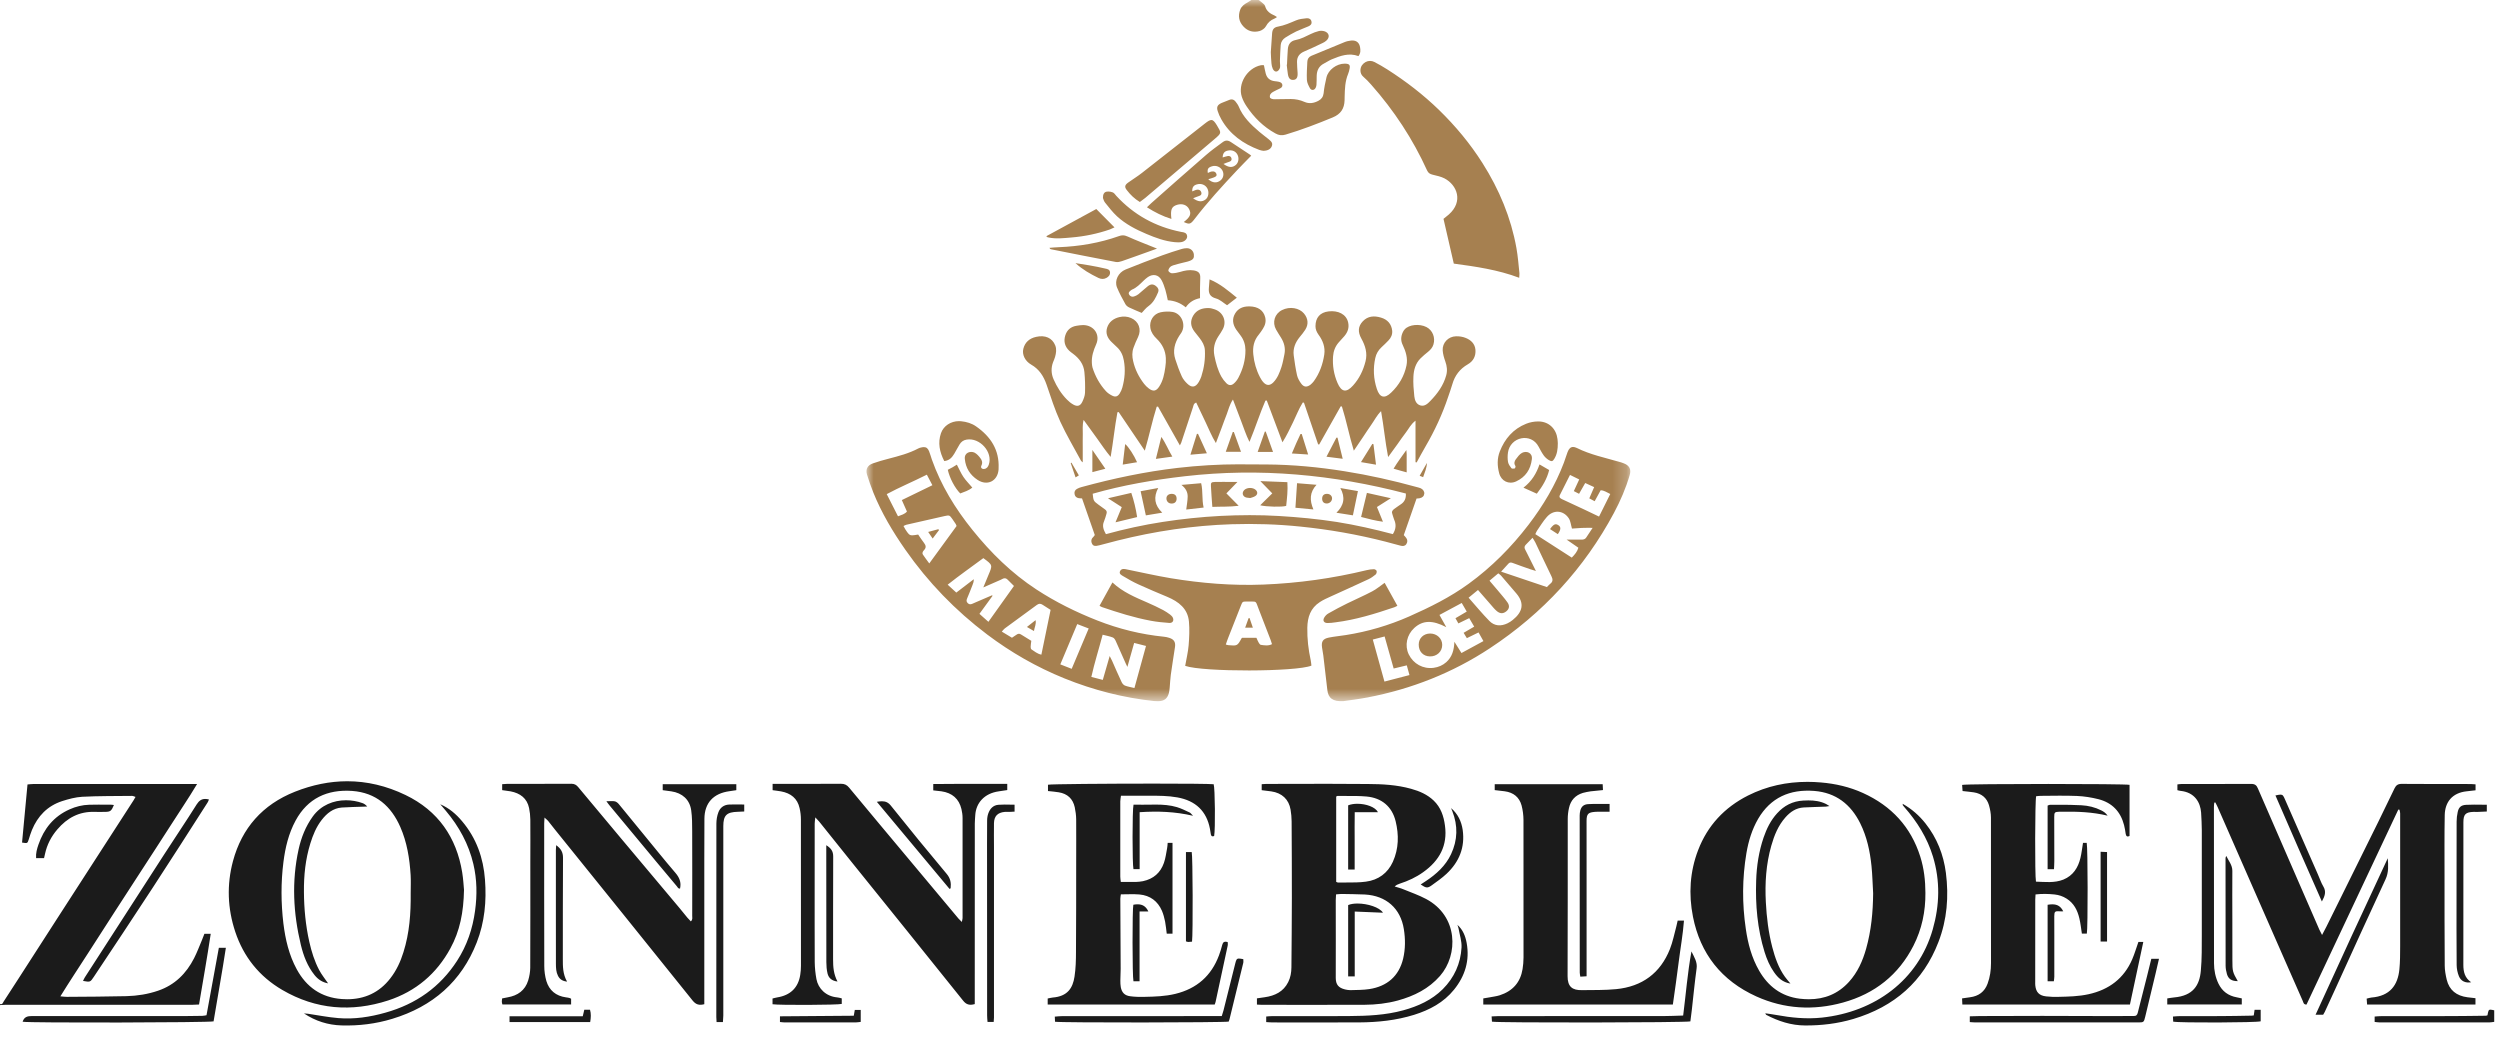
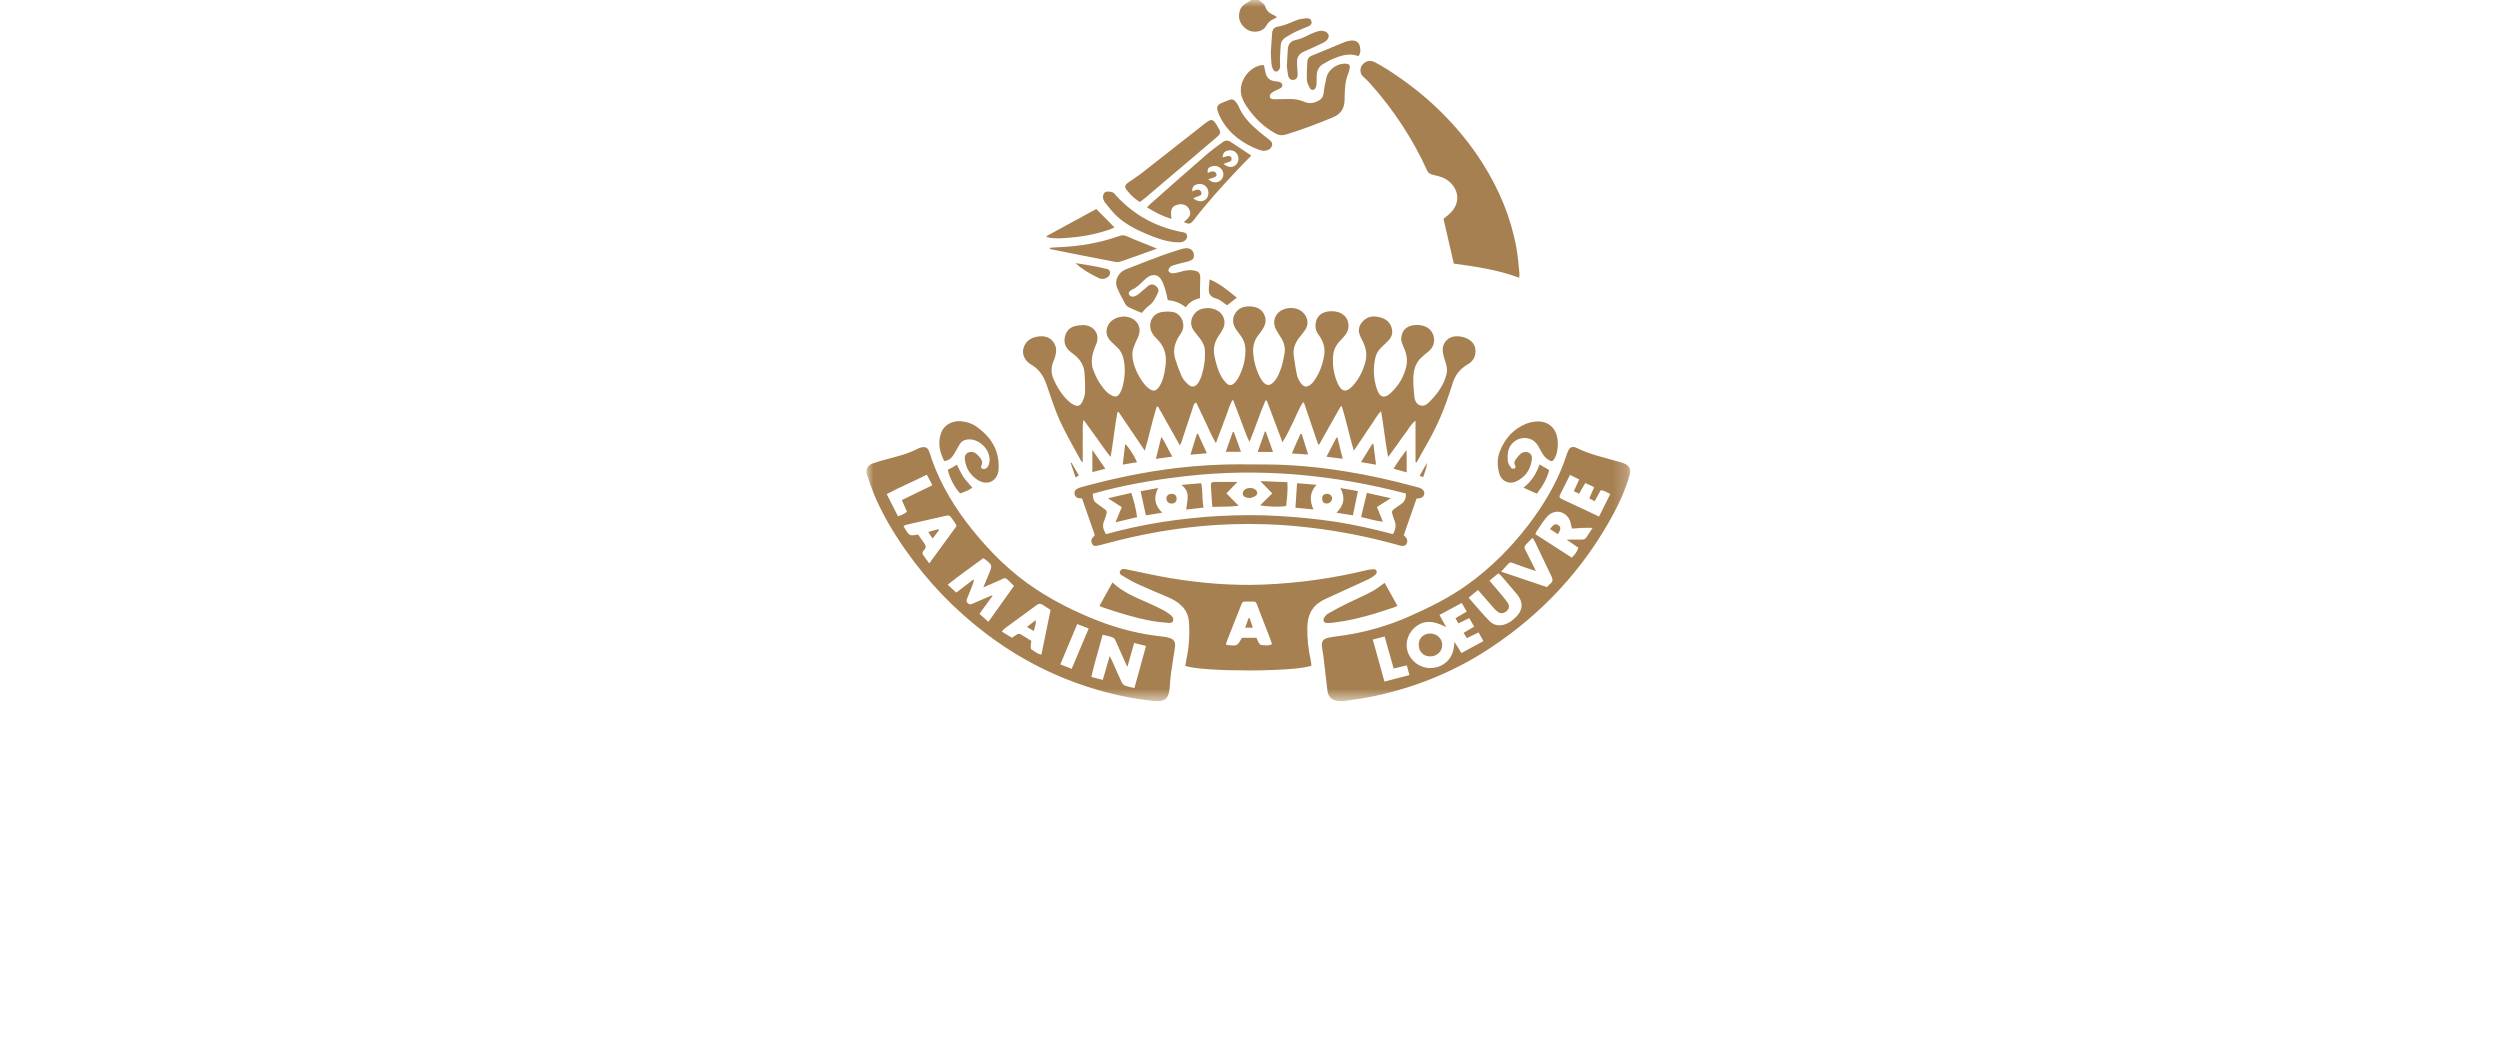
<svg xmlns="http://www.w3.org/2000/svg" xmlns:xlink="http://www.w3.org/1999/xlink" width="176px" height="73px" viewBox="0 0 176 73" version="1.1">
  <title>Group</title>
  <defs>
    <polygon id="path-1" points="5.86030241e-05 0 53.772 0 53.772 49.365 5.86030241e-05 49.365" />
  </defs>
  <g id="Home" stroke="none" stroke-width="1" fill="none" fill-rule="evenodd">
    <g id="Age-Checker" transform="translate(-1191, -459)">
      <g id="Group" transform="translate(1191, 459)">
        <g id="Group-3" transform="translate(61, 0)">
          <mask id="mask-2" fill="white">
            <use xlink:href="#path-1" />
          </mask>
          <g id="Clip-2" />
          <path d="M38.878,45.374 C38.872,45.861 39.191,46.203 39.663,46.211 C40.153,46.224 40.536,45.87 40.532,45.398 C40.532,44.957 40.162,44.602 39.69,44.6 L39.684,44.6 C39.224,44.6 38.88,44.926 38.878,45.374 L38.878,45.374 Z M11.296,44.139 C11.479,44.245 11.615,44.327 11.79,44.425 C11.828,44.155 11.961,43.951 11.905,43.659 C11.691,43.828 11.514,43.967 11.296,44.139 L11.296,44.139 Z M26.9,43.52 C26.82,43.728 26.75,43.937 26.658,44.19 L27.202,44.19 C27.116,43.937 27.039,43.725 26.968,43.509 C26.944,43.514 26.921,43.517 26.9,43.52 L26.9,43.52 Z M35.601,41.633 C35.023,41.939 34.424,42.195 33.838,42.484 C33.39,42.705 32.951,42.936 32.524,43.182 C32.4,43.248 32.292,43.362 32.224,43.482 C32.101,43.692 32.207,43.861 32.458,43.861 C32.641,43.863 32.823,43.839 33.003,43.814 C34.437,43.635 35.802,43.212 37.163,42.751 C37.229,42.729 37.288,42.689 37.376,42.648 C37.076,42.102 36.784,41.577 36.479,41.031 C36.154,41.257 35.898,41.481 35.601,41.633 L35.601,41.633 Z M16.407,42.648 C16.495,42.697 16.533,42.724 16.579,42.74 C17.705,43.122 18.839,43.482 20.011,43.7 C20.442,43.782 20.879,43.823 21.317,43.855 C21.555,43.872 21.666,43.683 21.563,43.474 C21.521,43.392 21.445,43.321 21.372,43.264 C21.216,43.152 21.055,43.037 20.887,42.95 C20.519,42.762 20.153,42.579 19.772,42.419 C18.908,42.043 18.035,41.68 17.316,41.004 C17.004,41.563 16.713,42.091 16.407,42.648 L16.407,42.648 Z M27.031,42.348 C27.495,42.342 27.393,42.334 27.612,42.877 C27.898,43.604 28.176,44.335 28.457,45.066 C28.492,45.153 28.513,45.243 28.549,45.349 C28.287,45.483 28.02,45.434 27.764,45.398 C27.702,45.39 27.641,45.292 27.603,45.226 C27.546,45.128 27.505,45.016 27.453,44.902 L26.444,44.902 C26.42,44.924 26.409,44.932 26.404,44.94 C26.115,45.469 26.101,45.477 25.479,45.42 C25.434,45.417 25.389,45.398 25.297,45.376 C25.357,45.204 25.408,45.035 25.474,44.88 C25.768,44.128 26.063,43.381 26.361,42.631 C26.472,42.353 26.475,42.345 26.785,42.348 L26.875,42.348 L27.031,42.348 Z M17.861,40.191 C17.748,40.404 17.954,40.491 18.09,40.573 C18.431,40.777 18.779,40.976 19.142,41.14 C19.812,41.448 20.493,41.731 21.176,42.018 C21.982,42.356 22.62,42.849 22.702,43.763 C22.751,44.313 22.726,44.878 22.68,45.431 C22.639,45.911 22.522,46.385 22.437,46.876 C23.67,47.318 30.264,47.303 31.324,46.86 C31.308,46.739 31.302,46.611 31.275,46.486 C31.109,45.731 31.022,44.97 31.035,44.193 C31.049,43.452 31.256,42.811 31.921,42.383 C32.161,42.225 32.431,42.108 32.693,41.988 C33.573,41.585 34.459,41.192 35.336,40.78 C35.522,40.695 35.691,40.57 35.847,40.443 C35.904,40.393 35.934,40.271 35.915,40.194 C35.904,40.143 35.792,40.069 35.727,40.072 C35.558,40.074 35.386,40.096 35.222,40.137 C32.829,40.718 30.397,41.058 27.936,41.154 C25.747,41.241 23.577,41.061 21.426,40.707 C20.382,40.533 19.351,40.295 18.315,40.085 C18.243,40.069 18.174,40.056 18.106,40.056 C18.008,40.056 17.918,40.088 17.861,40.191 L17.861,40.191 Z M4.343,37.449 C4.455,37.613 4.539,37.738 4.659,37.913 C4.836,37.679 4.972,37.499 5.109,37.316 C5.089,37.296 5.073,37.275 5.057,37.256 C4.831,37.316 4.607,37.378 4.343,37.449 L4.343,37.449 Z M48.122,37.248 C48.307,37.367 48.49,37.488 48.672,37.605 C48.904,37.264 48.901,37.089 48.691,36.961 C48.634,36.929 48.582,36.906 48.53,36.906 C48.411,36.906 48.291,37.01 48.122,37.248 L48.122,37.248 Z M32.079,35.088 C32.074,35.309 32.185,35.44 32.392,35.446 C32.597,35.451 32.769,35.295 32.777,35.097 C32.785,34.914 32.635,34.77 32.428,34.767 L32.415,34.767 C32.207,34.767 32.087,34.884 32.079,35.088 L32.079,35.088 Z M21.118,35.059 C21.102,35.266 21.24,35.435 21.443,35.448 C21.674,35.465 21.821,35.348 21.833,35.133 C21.843,34.914 21.737,34.786 21.535,34.77 C21.519,34.767 21.505,34.767 21.489,34.767 C21.279,34.767 21.129,34.884 21.118,35.059 L21.118,35.059 Z M17.002,35.078 C17.375,35.318 17.673,35.509 17.973,35.702 C17.825,36.056 17.694,36.37 17.531,36.771 C18.09,36.631 18.558,36.519 19.054,36.402 C18.962,35.8 18.828,35.25 18.643,34.699 C18.092,34.824 17.583,34.942 17.002,35.078 L17.002,35.078 Z M34.821,36.394 C35.359,36.533 35.828,36.662 36.359,36.729 C36.204,36.353 36.07,36.026 35.937,35.694 C36.266,35.486 36.569,35.295 36.915,35.075 C36.321,34.942 35.792,34.824 35.23,34.699 C35.091,35.274 34.964,35.811 34.821,36.394 L34.821,36.394 Z M33.085,36.097 C33.494,36.163 33.849,36.217 34.244,36.28 C34.366,35.7 34.478,35.151 34.598,34.574 C34.175,34.5 33.791,34.434 33.361,34.358 C33.725,35.025 33.614,35.582 33.085,36.097 L33.085,36.097 Z M19.3,34.582 C19.425,35.165 19.545,35.716 19.668,36.283 C20.069,36.217 20.423,36.157 20.821,36.092 C20.273,35.565 20.196,35.004 20.538,34.355 C20.101,34.437 19.714,34.503 19.3,34.582 L19.3,34.582 Z M26.597,34.497 C26.406,34.688 26.475,34.953 26.733,35.025 C26.802,35.043 26.873,35.043 27.017,35.061 C27.104,35.032 27.265,34.998 27.385,34.914 C27.551,34.797 27.546,34.62 27.399,34.486 C27.3,34.396 27.153,34.352 27.003,34.352 C26.848,34.352 26.695,34.402 26.597,34.497 L26.597,34.497 Z M30.198,35.745 C30.629,35.79 31.027,35.827 31.464,35.865 C31.188,35.22 31.194,34.658 31.684,34.129 C31.202,34.089 30.773,34.055 30.312,34.017 C30.275,34.606 30.24,35.146 30.198,35.745 L30.198,35.745 Z M22.173,34.137 C22.487,34.386 22.617,34.656 22.612,34.961 C22.607,35.26 22.549,35.555 22.511,35.871 C22.893,35.83 23.277,35.787 23.735,35.732 C23.601,35.143 23.697,34.584 23.561,34.017 C23.094,34.055 22.666,34.094 22.173,34.137 L22.173,34.137 Z M24.536,33.93 C24.272,33.936 24.234,33.981 24.25,34.23 C24.272,34.691 24.31,35.151 24.348,35.685 C24.97,35.658 25.553,35.691 26.202,35.607 C25.889,35.287 25.622,35.023 25.338,34.734 C25.611,34.453 25.856,34.192 26.115,33.93 C25.763,33.93 25.434,33.925 25.111,33.925 C24.918,33.925 24.727,33.927 24.536,33.93 L24.536,33.93 Z M28.568,34.734 C28.399,34.9 28.263,35.037 28.129,35.165 C27.999,35.295 27.867,35.424 27.718,35.571 C28.145,35.682 29.274,35.705 29.547,35.615 C29.604,35.072 29.673,34.527 29.631,33.944 C28.993,33.917 28.391,33.898 27.729,33.87 C28.034,34.187 28.29,34.45 28.568,34.734 L28.568,34.734 Z M6.06,32.897 C5.948,32.963 5.828,33.017 5.724,33.074 C5.856,33.663 6.223,34.358 6.602,34.739 C6.888,34.625 7.202,34.538 7.45,34.325 C7.232,34.066 7.001,33.84 6.826,33.578 C6.649,33.316 6.524,33.019 6.363,32.712 C6.259,32.777 6.161,32.842 6.06,32.897 L6.06,32.897 Z M46.251,34.333 C46.595,34.489 46.887,34.62 47.192,34.756 C47.601,34.23 47.912,33.703 48.061,33.09 C47.835,32.96 47.617,32.831 47.38,32.695 C47.168,33.322 46.84,33.878 46.251,34.333 L46.251,34.333 Z M16.721,36.71 C16.797,36.533 16.841,36.348 16.898,36.168 C16.939,36.037 16.907,35.939 16.789,35.86 C16.629,35.751 16.476,35.631 16.32,35.52 C15.985,35.274 15.975,35.255 15.925,34.759 C18.046,34.153 20.219,33.78 22.416,33.527 C27.684,32.921 32.861,33.406 37.972,34.743 C37.995,35.099 37.872,35.348 37.593,35.52 C37.439,35.618 37.296,35.732 37.147,35.833 C37.013,35.931 36.956,36.04 37.024,36.201 C37.073,36.321 37.092,36.457 37.144,36.572 C37.299,36.912 37.286,37.234 37.057,37.602 C35.767,37.261 34.448,36.959 33.11,36.746 C31.761,36.536 30.405,36.408 29.043,36.326 C27.666,36.244 26.289,36.252 24.912,36.321 C23.553,36.394 22.194,36.536 20.848,36.744 C19.499,36.953 18.177,37.242 16.857,37.605 C16.688,37.302 16.579,37.03 16.721,36.71 L16.721,36.71 Z M21.908,32.94 C19.616,33.207 17.37,33.682 15.151,34.287 C15.034,34.32 14.916,34.358 14.813,34.421 C14.677,34.5 14.619,34.628 14.65,34.786 C14.677,34.944 14.775,35.04 14.936,35.07 C15.003,35.083 15.077,35.08 15.175,35.088 C15.475,35.95 15.776,36.814 16.073,37.664 C16.037,37.714 16.023,37.749 15.996,37.771 C15.83,37.915 15.784,38.09 15.882,38.283 C15.964,38.447 16.1,38.466 16.402,38.387 C16.825,38.278 17.247,38.164 17.67,38.055 C20.305,37.395 22.988,36.994 25.712,36.906 C27.331,36.855 28.95,36.906 30.564,37.073 C32.58,37.277 34.562,37.626 36.522,38.128 C36.885,38.223 37.251,38.324 37.611,38.419 C37.765,38.458 37.91,38.447 38.003,38.308 C38.098,38.169 38.101,38.016 38.003,37.878 C37.956,37.806 37.894,37.752 37.826,37.672 C38.125,36.814 38.425,35.952 38.725,35.097 C38.817,35.088 38.88,35.091 38.938,35.078 C39.148,35.032 39.251,34.925 39.27,34.754 C39.286,34.603 39.18,34.44 39.003,34.367 C38.916,34.333 38.817,34.312 38.725,34.285 C37.062,33.827 35.378,33.448 33.671,33.178 C31.84,32.883 29.999,32.709 28.145,32.698 C27.707,32.695 27.268,32.698 26.829,32.693 C26.635,32.687 26.439,32.687 26.245,32.687 C24.793,32.687 23.348,32.775 21.908,32.94 L21.908,32.94 Z M38.943,33.494 C39.039,33.532 39.09,33.557 39.188,33.592 C39.309,33.243 39.445,32.935 39.456,32.592 C39.286,32.883 39.121,33.18 38.943,33.494 L38.943,33.494 Z M14.377,32.597 C14.489,32.927 14.6,33.254 14.72,33.608 C14.821,33.549 14.878,33.513 14.952,33.467 C14.772,33.159 14.603,32.867 14.431,32.573 C14.412,32.581 14.393,32.592 14.377,32.597 L14.377,32.597 Z M37.108,32.995 C37.302,33.053 37.441,33.09 37.58,33.131 C37.714,33.167 37.845,33.205 38.03,33.254 C38.03,32.783 38.033,32.376 38.03,31.97 C38.03,31.902 38.022,31.834 38.008,31.684 C37.673,32.153 37.376,32.545 37.108,32.995 L37.108,32.995 Z M15.903,33.238 C16.206,33.159 16.473,33.09 16.816,33 C16.5,32.54 16.222,32.139 15.903,31.676 L15.903,33.238 Z M15.83,47.655 C16.053,46.655 16.359,45.7 16.626,44.684 C16.89,44.752 17.127,44.793 17.345,44.88 C17.441,44.916 17.512,45.044 17.558,45.148 C17.795,45.665 18.021,46.189 18.253,46.712 C18.28,46.775 18.313,46.837 18.368,46.95 C18.534,46.368 18.684,45.834 18.845,45.262 C19.128,45.336 19.379,45.398 19.679,45.474 C19.401,46.481 19.136,47.443 18.864,48.437 C18.611,48.375 18.395,48.342 18.193,48.264 C18.098,48.225 18.005,48.116 17.962,48.018 C17.727,47.525 17.512,47.022 17.291,46.521 C17.247,46.428 17.199,46.338 17.122,46.184 C16.95,46.778 16.8,47.306 16.637,47.865 C16.362,47.792 16.119,47.729 15.83,47.655 L15.83,47.655 Z M13.646,46.772 C14.047,45.818 14.431,44.907 14.838,43.935 C15.121,44.046 15.363,44.139 15.644,44.245 C15.244,45.199 14.854,46.123 14.447,47.085 C14.167,46.974 13.927,46.881 13.646,46.772 L13.646,46.772 Z M9.527,44.466 C9.612,44.373 9.664,44.295 9.738,44.24 C10.481,43.692 11.233,43.152 11.978,42.599 C12.128,42.484 12.248,42.476 12.398,42.576 C12.578,42.697 12.761,42.811 12.962,42.936 C12.744,43.994 12.531,45.033 12.313,46.088 C12.016,46.028 11.828,45.851 11.619,45.72 C11.574,45.695 11.556,45.6 11.558,45.535 C11.561,45.403 11.585,45.276 11.604,45.114 C11.373,44.97 11.124,44.823 10.885,44.671 C10.762,44.586 10.658,44.61 10.549,44.692 C10.457,44.757 10.353,44.817 10.242,44.897 C10.007,44.752 9.781,44.619 9.527,44.466 L9.527,44.466 Z M5.716,41.162 C6.551,40.497 7.396,39.911 8.227,39.292 C8.887,39.777 8.887,39.777 8.592,40.467 C8.48,40.737 8.366,41.01 8.225,41.355 C8.631,41.176 8.972,41.031 9.306,40.881 C9.396,40.843 9.489,40.805 9.571,40.756 C9.707,40.679 9.824,40.695 9.934,40.805 C10.072,40.947 10.22,41.089 10.383,41.252 C9.781,42.094 9.198,42.915 8.584,43.776 C8.358,43.575 8.167,43.405 7.952,43.215 C8.273,42.773 8.573,42.361 8.873,41.95 C8.865,41.934 8.854,41.919 8.843,41.906 C8.464,42.072 8.08,42.234 7.695,42.4 C7.619,42.43 7.542,42.465 7.464,42.501 C7.344,42.552 7.24,42.571 7.134,42.465 C7.03,42.364 7.028,42.274 7.079,42.146 C7.216,41.829 7.338,41.508 7.464,41.187 C7.515,41.066 7.557,40.947 7.554,40.777 C7.15,41.086 6.75,41.394 6.324,41.718 C6.122,41.532 5.94,41.367 5.716,41.162 L5.716,41.162 Z M2.735,37.266 C2.691,37.198 2.655,37.125 2.606,37.032 C2.685,36.994 2.743,36.959 2.808,36.942 C3.708,36.738 4.609,36.533 5.509,36.329 C5.836,36.258 5.852,36.267 6.047,36.541 C6.13,36.659 6.207,36.779 6.289,36.898 C6.308,36.929 6.316,36.967 6.344,37.03 C5.724,37.883 5.089,38.747 4.421,39.666 C4.25,39.431 4.105,39.243 3.978,39.052 C3.896,38.93 3.969,38.815 4.05,38.731 C4.214,38.559 4.193,38.406 4.054,38.226 C3.906,38.04 3.781,37.836 3.639,37.632 C3.446,37.664 3.315,37.687 3.22,37.687 C3.009,37.687 2.944,37.586 2.735,37.266 L2.735,37.266 Z M1.426,34.786 C2.344,34.293 3.293,33.9 4.25,33.417 C4.392,33.684 4.506,33.903 4.64,34.159 C3.917,34.511 3.225,34.849 2.489,35.205 C2.609,35.473 2.726,35.737 2.849,36.013 C2.691,36.198 2.467,36.252 2.219,36.348 C1.957,35.833 1.701,35.331 1.426,34.786 L1.426,34.786 Z M3.86,31.501 C3.789,31.515 3.718,31.534 3.653,31.569 C2.996,31.919 2.279,32.104 1.562,32.292 C1.186,32.388 0.81,32.494 0.447,32.624 C0.068,32.757 -0.076,33.045 0.038,33.414 C0.174,33.832 0.308,34.249 0.475,34.658 C1.055,36.097 1.848,37.43 2.74,38.706 C4.334,40.988 6.256,42.978 8.496,44.668 C10.17,45.93 11.98,46.966 13.935,47.759 C15.983,48.588 18.106,49.128 20.238,49.353 C20.385,49.359 20.458,49.367 20.532,49.364 C20.954,49.359 21.184,49.19 21.29,48.786 C21.322,48.664 21.336,48.533 21.347,48.402 C21.375,48.102 21.383,47.811 21.423,47.517 C21.513,46.857 21.622,46.203 21.72,45.548 C21.77,45.202 21.647,45.006 21.306,44.902 C21.189,44.864 21.069,44.836 20.949,44.826 C19.327,44.664 17.766,44.277 16.253,43.683 C14.751,43.092 13.308,42.378 11.961,41.497 C10.22,40.358 8.756,38.916 7.464,37.311 C6.246,35.803 5.247,34.167 4.601,32.346 C4.536,32.155 4.484,31.959 4.408,31.771 C4.323,31.564 4.217,31.477 4.042,31.477 C3.988,31.477 3.925,31.485 3.86,31.501 L3.86,31.501 Z M35.645,45.024 C35.942,44.945 36.181,44.88 36.477,44.807 C36.692,45.564 36.896,46.295 37.114,47.064 C37.431,46.985 37.717,46.916 38.038,46.841 C38.101,47.075 38.158,47.276 38.226,47.525 C37.635,47.677 37.071,47.824 36.465,47.983 C36.184,46.982 35.923,46.028 35.645,45.024 L35.645,45.024 Z M40.338,43.291 C40.87,43.002 41.374,42.732 41.906,42.449 C42.031,42.664 42.138,42.846 42.258,43.056 C41.991,43.215 41.745,43.357 41.464,43.522 C41.53,43.64 41.59,43.746 41.669,43.888 C41.928,43.763 42.163,43.648 42.433,43.517 C42.55,43.713 42.656,43.899 42.784,44.115 C42.531,44.259 42.299,44.398 42.039,44.55 C42.119,44.684 42.19,44.801 42.266,44.926 C42.55,44.788 42.806,44.662 43.09,44.523 C43.207,44.733 43.31,44.916 43.433,45.133 C42.91,45.417 42.416,45.687 41.887,45.973 C41.726,45.72 41.577,45.485 41.389,45.18 C41.366,45.774 41.225,46.254 40.818,46.617 C40.565,46.841 40.266,46.968 39.933,47.014 C39.186,47.115 38.502,46.736 38.174,46.066 C37.877,45.442 38.035,44.692 38.567,44.207 C39.164,43.665 39.84,43.64 40.818,44.152 C40.653,43.858 40.508,43.593 40.338,43.291 L40.338,43.291 Z M45.044,43.037 C45.251,42.868 45.3,42.653 45.123,42.405 C44.91,42.102 44.657,41.829 44.423,41.541 C44.245,41.331 44.068,41.127 43.861,40.881 C44.076,40.699 44.275,40.533 44.479,40.363 C44.567,40.434 44.63,40.472 44.673,40.522 C45.033,40.941 45.393,41.358 45.75,41.778 C46.341,42.473 46.197,43.081 45.496,43.646 C45.387,43.738 45.261,43.814 45.131,43.88 C44.667,44.104 44.209,44.081 43.85,43.713 C43.351,43.204 42.893,42.648 42.389,42.078 C42.624,41.884 42.822,41.726 43.051,41.535 C43.362,41.898 43.65,42.228 43.943,42.558 C44.076,42.711 44.204,42.872 44.357,43.005 C44.474,43.111 44.6,43.169 44.72,43.169 C44.831,43.169 44.94,43.122 45.044,43.037 L45.044,43.037 Z M46.497,38.935 C46.453,38.85 46.413,38.763 46.368,38.681 C46.301,38.559 46.317,38.453 46.41,38.355 C46.557,38.204 46.707,38.049 46.89,37.86 C46.971,37.992 47.036,38.085 47.086,38.185 C47.465,38.981 47.835,39.777 48.222,40.57 C48.326,40.777 48.337,40.947 48.135,41.1 C48.059,41.156 48.001,41.235 47.903,41.331 C46.859,40.98 45.81,40.623 44.678,40.244 C44.897,40.003 45.046,39.837 45.199,39.674 C45.287,39.579 45.385,39.589 45.496,39.633 C45.905,39.788 46.317,39.93 46.731,40.074 C46.84,40.115 46.954,40.146 47.129,40.197 C46.9,39.736 46.696,39.338 46.497,38.935 L46.497,38.935 Z M47.088,37.605 C47.137,37.504 47.16,37.425 47.205,37.362 C47.429,37.038 47.634,36.694 47.892,36.402 C48.348,35.871 49.049,35.907 49.438,36.482 C49.566,36.672 49.585,36.937 49.667,37.212 C49.855,37.198 50.103,37.176 50.354,37.166 C50.594,37.155 50.831,37.16 51.122,37.16 C50.951,37.419 50.806,37.635 50.665,37.85 C50.58,37.981 50.449,37.989 50.313,37.989 L49.291,37.989 C49.601,38.204 49.852,38.379 50.117,38.559 C50.04,38.837 49.869,39.036 49.653,39.256 C48.798,38.706 47.952,38.158 47.088,37.605 L47.088,37.605 Z M50.556,35.882 C50.03,35.637 49.503,35.385 48.975,35.146 C48.838,35.083 48.735,35.007 48.816,34.849 C49.041,34.391 49.275,33.936 49.528,33.434 C49.768,33.554 49.956,33.644 50.177,33.753 C50.046,34.031 49.929,34.287 49.797,34.574 C49.921,34.638 50.032,34.696 50.166,34.764 C50.316,34.503 50.449,34.268 50.599,34.004 C50.809,34.099 51,34.189 51.229,34.293 C51.111,34.566 51.003,34.81 50.886,35.083 C51,35.146 51.114,35.208 51.264,35.287 C51.409,35.025 51.54,34.778 51.685,34.516 C51.932,34.516 52.112,34.664 52.363,34.778 C52.099,35.309 51.842,35.825 51.572,36.367 C51.207,36.193 50.883,36.037 50.556,35.882 L50.556,35.882 Z M49.356,31.829 C49.264,32.073 49.19,32.325 49.1,32.569 C48.503,34.148 47.642,35.59 46.611,36.94 C45.404,38.517 44.013,39.921 42.391,41.1 C41.096,42.043 39.668,42.751 38.202,43.4 C36.774,44.03 35.288,44.466 33.742,44.709 C33.344,44.774 32.943,44.807 32.551,44.886 C32.134,44.97 32.011,45.161 32.071,45.581 C32.095,45.769 32.137,45.951 32.161,46.142 C32.259,46.955 32.355,47.764 32.445,48.579 C32.508,49.133 32.813,49.408 33.579,49.359 C33.995,49.297 34.636,49.223 35.269,49.102 C38.379,48.506 41.263,47.366 43.885,45.638 C47.62,43.177 50.539,40.001 52.624,36.108 C53.08,35.255 53.461,34.367 53.731,33.445 C53.851,33.025 53.704,32.757 53.287,32.608 C53.197,32.576 53.108,32.542 53.01,32.518 C51.998,32.224 50.959,32.011 50.008,31.537 C49.907,31.488 49.82,31.466 49.746,31.466 C49.569,31.466 49.446,31.591 49.356,31.829 L49.356,31.829 Z M18.04,32.709 C18.408,32.649 18.714,32.597 19.049,32.54 C18.839,32.052 18.439,31.439 18.212,31.262 C18.155,31.736 18.1,32.193 18.04,32.709 L18.04,32.709 Z M34.813,32.532 C35.184,32.595 35.503,32.651 35.871,32.714 C35.805,32.197 35.748,31.733 35.691,31.272 C35.664,31.262 35.64,31.254 35.614,31.248 C35.356,31.659 35.1,32.073 34.813,32.532 L34.813,32.532 Z M32.384,32.153 C32.791,32.202 33.134,32.243 33.526,32.298 C33.396,31.766 33.279,31.289 33.161,30.812 L33.083,30.812 C32.856,31.245 32.63,31.681 32.384,32.153 L32.384,32.153 Z M20.374,32.306 C20.785,32.248 21.126,32.199 21.532,32.145 C21.243,31.67 21.08,31.215 20.758,30.759 C20.622,31.313 20.502,31.785 20.374,32.306 L20.374,32.306 Z M30.555,30.555 C30.455,30.768 30.354,30.981 30.258,31.196 C30.16,31.416 30.068,31.643 29.947,31.924 C30.357,31.951 30.699,31.973 31.093,31.997 C30.932,31.488 30.787,31.021 30.643,30.555 L30.555,30.555 Z M23.261,30.547 C23.116,31.016 22.972,31.485 22.806,32.011 C23.233,31.973 23.577,31.943 23.964,31.911 C23.738,31.414 23.539,30.978 23.34,30.542 C23.315,30.544 23.291,30.544 23.261,30.547 L23.261,30.547 Z M25.787,30.414 C25.624,30.872 25.461,31.329 25.294,31.806 L26.366,31.806 C26.189,31.308 26.028,30.86 25.864,30.414 L25.787,30.414 Z M28.044,30.386 C27.882,30.847 27.718,31.31 27.54,31.815 L28.62,31.815 C28.44,31.313 28.274,30.847 28.107,30.381 C28.086,30.381 28.064,30.386 28.044,30.386 L28.044,30.386 Z M46.445,29.831 C45.526,30.198 44.937,30.888 44.588,31.779 C44.389,32.283 44.406,32.804 44.542,33.316 C44.686,33.87 45.221,34.129 45.737,33.891 C46.404,33.581 46.753,33.05 46.843,32.33 C46.9,31.858 46.453,31.72 46.148,31.883 C45.968,31.981 45.837,32.172 45.709,32.341 C45.611,32.477 45.57,32.64 45.687,32.807 C45.711,32.842 45.668,32.968 45.632,32.982 C45.562,33 45.436,33 45.404,32.963 C45.3,32.831 45.197,32.682 45.166,32.532 C45.128,32.314 45.128,32.082 45.161,31.858 C45.234,31.335 45.621,30.95 46.113,30.855 C46.546,30.773 47.05,30.931 47.32,31.45 C47.432,31.657 47.541,31.872 47.68,32.065 C47.775,32.197 47.909,32.314 48.048,32.396 C48.244,32.51 48.315,32.48 48.429,32.289 C48.62,31.973 48.67,31.623 48.67,31.212 C48.664,31.144 48.664,31.024 48.647,30.907 C48.56,30.19 48.048,29.686 47.331,29.67 L47.285,29.67 C47.004,29.67 46.704,29.726 46.445,29.831 L46.445,29.831 Z M5.245,30.496 C5.011,31.174 5.147,31.821 5.476,32.46 C5.859,32.415 6.03,32.188 6.183,31.938 C6.31,31.725 6.423,31.501 6.553,31.289 C6.662,31.109 6.818,30.986 7.041,30.95 C7.976,30.782 8.914,31.831 8.612,32.709 C8.559,32.859 8.475,32.99 8.292,33.014 C8.132,33.036 8.017,32.927 8.088,32.785 C8.191,32.581 8.14,32.409 8.019,32.256 C7.908,32.107 7.772,31.951 7.608,31.866 C7.33,31.733 6.877,31.85 6.924,32.314 C6.984,32.948 7.295,33.442 7.826,33.788 C8.508,34.23 9.225,33.87 9.298,33.074 C9.301,33.036 9.298,33 9.301,32.968 C9.361,31.686 8.753,30.741 7.72,30.021 C7.407,29.8 7.044,29.694 6.665,29.656 C6.614,29.651 6.561,29.648 6.512,29.648 C5.948,29.648 5.427,29.972 5.245,30.496 L5.245,30.496 Z M25.951,22.072 C25.72,22.462 25.787,22.849 26.033,23.211 C26.131,23.348 26.232,23.481 26.333,23.615 C26.565,23.92 26.674,24.264 26.679,24.646 C26.685,25.338 26.502,25.984 26.183,26.592 C26.107,26.739 26.001,26.875 25.877,26.987 C25.695,27.156 25.507,27.15 25.333,26.973 C25.196,26.837 25.079,26.682 24.986,26.518 C24.732,26.058 24.597,25.556 24.493,25.038 C24.395,24.536 24.498,24.1 24.771,23.68 C24.883,23.512 25,23.343 25.092,23.163 C25.376,22.612 25.109,21.976 24.509,21.777 C24.372,21.732 24.226,21.687 24.081,21.687 C23.632,21.679 23.239,21.819 23.002,22.219 C22.77,22.617 22.822,22.993 23.094,23.348 C23.211,23.504 23.335,23.65 23.452,23.801 C23.643,24.051 23.803,24.318 23.823,24.64 C23.858,25.272 23.77,25.894 23.574,26.502 C23.531,26.633 23.468,26.763 23.397,26.886 C23.168,27.276 22.901,27.32 22.58,27.006 C22.427,26.862 22.282,26.684 22.197,26.496 C22.021,26.106 21.873,25.703 21.743,25.296 C21.549,24.702 21.693,24.149 22.023,23.634 C22.067,23.563 22.122,23.498 22.165,23.427 C22.514,22.866 22.186,22.064 21.546,21.96 C21.276,21.917 20.982,21.928 20.715,21.982 C20.196,22.092 19.899,22.59 19.987,23.097 C20.042,23.408 20.215,23.642 20.434,23.852 C20.826,24.228 21.047,24.678 21.075,25.21 C21.086,25.42 21.072,25.635 21.039,25.845 C20.973,26.33 20.879,26.81 20.603,27.224 C20.393,27.543 20.178,27.579 19.875,27.347 C19.755,27.257 19.638,27.145 19.545,27.023 C19.175,26.543 18.908,26.016 18.774,25.425 C18.7,25.109 18.686,24.79 18.801,24.477 C18.891,24.223 19,23.973 19.12,23.727 C19.377,23.192 19.171,22.625 18.63,22.389 C18.36,22.272 18.079,22.26 17.806,22.323 C17.395,22.421 17.073,22.659 16.942,23.067 C16.82,23.457 16.958,23.79 17.247,24.071 C17.367,24.188 17.487,24.305 17.613,24.419 C17.904,24.678 18.054,25.005 18.119,25.378 C18.237,26.022 18.185,26.655 18.013,27.281 C17.973,27.429 17.907,27.573 17.825,27.704 C17.686,27.916 17.528,27.971 17.297,27.854 C17.138,27.775 16.977,27.669 16.86,27.54 C16.416,27.055 16.108,26.496 15.912,25.875 C15.882,25.777 15.876,25.665 15.867,25.558 C15.84,25.095 15.977,24.673 16.165,24.252 C16.476,23.571 16.023,22.895 15.26,22.884 C15.104,22.884 14.947,22.909 14.791,22.934 C14.377,22.999 14.11,23.236 13.993,23.623 C13.869,24.029 13.962,24.397 14.279,24.697 C14.36,24.771 14.445,24.834 14.535,24.899 C14.982,25.232 15.292,25.646 15.342,26.196 C15.388,26.679 15.402,27.167 15.385,27.652 C15.377,27.868 15.287,28.094 15.192,28.293 C15.053,28.581 14.849,28.642 14.568,28.486 C14.401,28.393 14.246,28.268 14.115,28.132 C13.704,27.717 13.403,27.227 13.172,26.703 C13,26.311 12.984,25.897 13.14,25.488 C13.188,25.368 13.246,25.248 13.278,25.123 C13.352,24.855 13.395,24.585 13.289,24.318 C13.082,23.793 12.583,23.568 11.94,23.716 C11.468,23.822 11.155,24.1 11.043,24.553 C10.939,24.959 11.163,25.422 11.593,25.667 C12.163,25.992 12.474,26.488 12.679,27.082 C12.978,27.958 13.259,28.846 13.646,29.688 C14.076,30.624 14.611,31.52 15.102,32.433 C15.121,32.469 15.162,32.491 15.225,32.55 L15.225,31.537 C15.225,31.215 15.219,30.896 15.228,30.574 C15.236,30.266 15.186,29.95 15.287,29.561 C15.636,30.04 15.93,30.454 16.233,30.868 C16.536,31.286 16.816,31.72 17.19,32.166 C17.378,31.071 17.476,30.04 17.667,29.023 C17.697,29.018 17.724,29.015 17.754,29.007 C18.36,29.898 18.962,30.79 19.594,31.728 C19.908,30.656 20.117,29.628 20.431,28.634 C20.461,28.628 20.493,28.626 20.524,28.623 C21.031,29.519 21.537,30.422 22.064,31.357 C22.116,31.254 22.14,31.212 22.157,31.169 C22.432,30.332 22.707,29.498 22.986,28.666 C23.023,28.552 23.026,28.407 23.214,28.339 C23.444,28.816 23.661,29.291 23.89,29.76 C24.111,30.218 24.294,30.7 24.599,31.191 C24.755,30.787 24.88,30.454 25.002,30.125 C25.125,29.8 25.237,29.473 25.365,29.154 C25.49,28.835 25.556,28.489 25.799,28.127 C26.011,28.68 26.186,29.159 26.371,29.631 C26.557,30.108 26.706,30.597 26.963,31.109 C27.382,30.102 27.684,29.132 28.086,28.203 C28.118,28.2 28.151,28.2 28.181,28.197 C28.549,29.179 28.915,30.157 29.285,31.138 C29.583,30.667 29.803,30.192 30.032,29.724 C30.256,29.264 30.438,28.778 30.714,28.339 C30.741,28.339 30.768,28.342 30.798,28.345 C31.131,29.323 31.464,30.301 31.796,31.283 C31.82,31.286 31.848,31.289 31.872,31.291 C32.376,30.395 32.881,29.5 33.385,28.607 C33.409,28.609 33.442,28.612 33.47,28.617 C33.788,29.623 33.984,30.664 34.309,31.728 C34.549,31.379 34.756,31.071 34.957,30.768 C35.16,30.468 35.351,30.165 35.558,29.874 C35.765,29.582 35.923,29.247 36.228,28.944 C36.422,30.043 36.514,31.082 36.724,32.177 C36.978,31.829 37.182,31.548 37.384,31.267 C37.577,30.994 37.765,30.716 37.97,30.452 C38.178,30.184 38.319,29.866 38.652,29.615 L38.652,32.54 C38.682,32.542 38.706,32.55 38.733,32.553 C38.941,32.182 39.137,31.801 39.355,31.433 C40.006,30.316 40.546,29.154 40.952,27.933 C41.05,27.641 41.159,27.347 41.244,27.052 C41.418,26.439 41.77,25.971 42.337,25.646 C42.727,25.422 42.907,25.062 42.871,24.623 C42.833,24.201 42.555,23.934 42.176,23.787 C41.969,23.703 41.726,23.667 41.5,23.675 C40.958,23.688 40.537,24.133 40.565,24.662 C40.581,24.927 40.661,25.196 40.751,25.449 C40.868,25.777 40.905,26.096 40.813,26.425 C40.619,27.134 40.2,27.709 39.693,28.23 C39.51,28.419 39.292,28.626 39,28.544 C38.69,28.456 38.597,28.162 38.567,27.895 C38.518,27.434 38.48,26.973 38.504,26.515 C38.526,26.052 38.646,25.594 38.995,25.24 C39.161,25.068 39.352,24.918 39.537,24.765 C39.709,24.623 39.848,24.471 39.914,24.252 C40.06,23.77 39.861,23.255 39.426,23.027 C38.935,22.773 38.188,22.849 37.891,23.187 C37.836,23.247 37.787,23.321 37.755,23.397 C37.619,23.688 37.602,23.986 37.752,24.288 C37.97,24.744 38.12,25.229 38.016,25.73 C37.863,26.469 37.493,27.11 36.939,27.638 C36.477,28.088 36.13,27.996 35.931,27.383 C35.694,26.665 35.658,25.937 35.82,25.205 C35.884,24.904 36.035,24.651 36.263,24.441 C36.43,24.286 36.596,24.127 36.751,23.964 C36.936,23.773 37.035,23.539 37.01,23.282 C36.959,22.808 36.678,22.492 36.217,22.358 C35.751,22.219 35.298,22.238 34.938,22.623 C34.609,22.974 34.578,23.361 34.84,23.836 C35.121,24.342 35.28,24.869 35.132,25.441 C34.972,26.071 34.699,26.649 34.252,27.142 C33.786,27.663 33.439,27.609 33.161,26.962 C32.903,26.363 32.799,25.733 32.848,25.084 C32.875,24.719 32.998,24.389 33.243,24.108 C33.377,23.955 33.521,23.809 33.65,23.656 C33.886,23.372 33.993,23.062 33.908,22.694 C33.777,22.116 33.2,21.843 32.532,21.922 C31.926,21.993 31.613,22.367 31.61,22.961 C31.608,23.184 31.692,23.372 31.82,23.555 C32.129,23.973 32.305,24.441 32.229,24.956 C32.129,25.629 31.905,26.27 31.496,26.835 C31.433,26.919 31.354,27.001 31.275,27.069 C31.008,27.281 30.784,27.265 30.591,26.987 C30.468,26.816 30.357,26.619 30.31,26.414 C30.209,25.953 30.139,25.488 30.078,25.019 C30.015,24.531 30.19,24.108 30.498,23.73 C30.635,23.566 30.773,23.397 30.888,23.217 C31.136,22.832 31.093,22.416 30.795,22.064 C30.471,21.682 29.811,21.549 29.252,21.83 C28.732,22.092 28.552,22.691 28.833,23.198 C28.942,23.397 29.07,23.585 29.189,23.779 C29.408,24.135 29.509,24.522 29.424,24.937 C29.361,25.24 29.31,25.545 29.214,25.839 C29.083,26.232 28.936,26.628 28.629,26.933 C28.404,27.15 28.179,27.159 27.963,26.935 C27.856,26.824 27.772,26.69 27.702,26.554 C27.44,26.052 27.287,25.512 27.233,24.954 C27.178,24.441 27.273,23.964 27.62,23.555 C27.729,23.424 27.819,23.282 27.909,23.144 C28.072,22.89 28.143,22.625 28.067,22.328 C27.944,21.846 27.559,21.581 26.973,21.57 L26.93,21.57 C26.515,21.57 26.167,21.705 25.951,22.072 L25.951,22.072 Z M24.106,20.254 C24.07,20.633 24.165,20.892 24.607,21.012 C24.894,21.091 25.133,21.328 25.387,21.489 C25.594,21.325 25.81,21.162 26.073,20.958 C25.477,20.478 24.918,19.981 24.152,19.668 C24.133,19.907 24.125,20.079 24.106,20.254 L24.106,20.254 Z M16.331,19.567 C16.514,19.654 16.704,19.668 16.89,19.567 C17.046,19.48 17.157,19.365 17.146,19.175 C17.133,18.97 16.961,18.937 16.811,18.907 C16.446,18.823 16.078,18.746 15.71,18.684 C15.377,18.624 15.045,18.574 14.712,18.523 C15.205,18.973 15.756,19.289 16.331,19.567 L16.331,19.567 Z M22.203,17.525 C21.74,17.667 21.274,17.811 20.821,17.978 C19.957,18.299 19.096,18.627 18.243,18.973 C17.724,19.183 17.443,19.755 17.637,20.235 C17.801,20.638 18.016,21.028 18.228,21.412 C18.28,21.507 18.387,21.595 18.487,21.642 C18.779,21.783 19.081,21.903 19.377,22.029 C19.523,21.878 19.668,21.679 19.862,21.543 C20.205,21.295 20.368,20.952 20.524,20.589 C20.603,20.399 20.535,20.267 20.393,20.15 C20.202,19.989 20.016,19.981 19.801,20.153 C19.573,20.33 19.368,20.535 19.142,20.715 C19.049,20.786 18.937,20.842 18.823,20.876 C18.684,20.916 18.548,20.857 18.485,20.728 C18.416,20.592 18.529,20.51 18.624,20.434 C18.643,20.418 18.662,20.404 18.684,20.393 C19.019,20.259 19.256,20.004 19.507,19.761 C19.602,19.668 19.703,19.581 19.812,19.504 C20.175,19.262 20.559,19.335 20.769,19.715 C20.892,19.932 20.968,20.172 21.042,20.407 C21.115,20.643 21.156,20.886 21.213,21.137 C21.696,21.17 22.102,21.328 22.478,21.636 C22.721,21.276 23.059,21.075 23.481,20.99 L23.481,20.27 C23.487,20.044 23.487,19.818 23.498,19.591 C23.514,19.248 23.4,19.101 23.045,19.038 C22.713,18.984 22.397,19.046 22.077,19.144 C21.895,19.199 21.699,19.234 21.508,19.239 C21.423,19.239 21.301,19.156 21.26,19.082 C21.232,19.024 21.293,18.899 21.347,18.834 C21.404,18.762 21.497,18.706 21.587,18.681 C21.805,18.61 22.032,18.558 22.252,18.501 C22.416,18.455 22.588,18.433 22.743,18.37 C23.007,18.275 23.076,18.155 23.048,17.915 C23.023,17.681 22.843,17.493 22.601,17.476 C22.58,17.476 22.557,17.474 22.538,17.474 C22.427,17.474 22.31,17.495 22.203,17.525 L22.203,17.525 Z M17.779,16.62 C16.41,17.108 14.987,17.345 13.529,17.403 C13.311,17.408 13.095,17.432 12.88,17.448 C12.918,17.52 12.946,17.541 12.981,17.547 C14.508,17.853 16.031,18.152 17.56,18.444 C17.694,18.468 17.849,18.43 17.983,18.384 C18.583,18.179 19.171,17.961 19.769,17.749 C19.981,17.673 20.194,17.593 20.453,17.503 C20.36,17.463 20.32,17.44 20.278,17.43 C19.652,17.174 19.011,16.936 18.397,16.656 C18.272,16.599 18.161,16.568 18.046,16.568 C17.962,16.568 17.874,16.584 17.779,16.62 L17.779,16.62 Z M12.671,16.623 C12.687,16.664 12.687,16.683 12.695,16.685 C12.738,16.7 12.785,16.713 12.831,16.721 C13.365,16.833 13.9,16.762 14.431,16.719 C15.358,16.642 16.263,16.454 17.138,16.152 C17.247,16.11 17.351,16.059 17.46,16.007 C17.024,15.571 16.614,15.156 16.179,14.715 C15.017,15.347 13.84,15.985 12.671,16.623 L12.671,16.623 Z M16.884,13.497 C16.727,13.537 16.642,13.685 16.648,13.938 C16.675,14.001 16.704,14.145 16.789,14.254 C17.059,14.589 17.324,14.936 17.637,15.227 C18.237,15.778 18.962,16.154 19.711,16.47 C20.347,16.74 20.996,16.98 21.699,17.048 C21.865,17.064 22.042,17.072 22.203,17.037 C22.44,16.983 22.601,16.783 22.573,16.612 C22.544,16.386 22.356,16.353 22.167,16.329 C22.159,16.326 22.146,16.323 22.135,16.323 C20.333,15.961 18.818,15.121 17.588,13.788 C17.509,13.698 17.435,13.578 17.332,13.542 C17.239,13.505 17.127,13.483 17.021,13.483 C16.974,13.483 16.929,13.488 16.884,13.497 L16.884,13.497 Z M23.307,12.97 C23.582,12.902 23.86,13.02 23.991,13.254 C24.136,13.518 24.084,13.875 23.879,14.036 C23.632,14.232 23.348,14.221 22.994,13.957 C23.166,13.894 23.28,13.837 23.402,13.802 C23.542,13.763 23.615,13.685 23.574,13.542 C23.534,13.396 23.41,13.335 23.269,13.354 C23.152,13.373 23.045,13.436 22.933,13.474 C22.923,13.177 23.029,13.03 23.307,12.97 L23.307,12.97 Z M24.321,11.708 C24.607,11.618 24.915,11.743 25.057,12.003 C25.188,12.245 25.131,12.543 24.918,12.705 C24.665,12.904 24.367,12.891 24.062,12.618 C24.218,12.567 24.332,12.543 24.441,12.496 C24.55,12.45 24.687,12.408 24.637,12.247 C24.594,12.106 24.465,12.048 24.324,12.071 C24.22,12.082 24.128,12.136 24.03,12.177 C23.985,11.896 24.051,11.793 24.321,11.708 L24.321,11.708 Z M25.442,10.601 C25.739,10.538 25.995,10.647 26.118,10.89 C26.245,11.139 26.194,11.446 26.001,11.613 C25.76,11.817 25.493,11.804 25.133,11.542 C25.289,11.481 25.415,11.427 25.545,11.386 C25.668,11.346 25.728,11.269 25.697,11.147 C25.668,11.018 25.564,10.969 25.447,10.983 C25.325,11.002 25.201,11.051 25.074,11.084 C25.087,10.792 25.199,10.647 25.442,10.601 L25.442,10.601 Z M25.071,10.013 C24.673,10.304 24.269,10.596 23.899,10.917 C22.609,12.035 21.33,13.169 20.052,14.3 C19.957,14.382 19.867,14.475 19.744,14.592 C20.305,14.949 20.856,15.225 21.467,15.413 C21.388,14.753 21.478,14.541 21.865,14.42 C22.228,14.308 22.56,14.426 22.71,14.718 C22.885,15.058 22.797,15.276 22.339,15.63 C22.726,15.81 22.811,15.792 23.086,15.434 C24.011,14.229 25.038,13.107 26.082,11.994 C26.409,11.645 26.748,11.31 27.085,10.961 C27.047,10.932 27.028,10.904 26.998,10.887 C26.557,10.596 26.115,10.307 25.673,10.013 C25.559,9.936 25.461,9.898 25.362,9.898 C25.272,9.898 25.177,9.933 25.071,10.013 L25.071,10.013 Z M23.836,8.688 C22.356,9.854 20.879,11.015 19.395,12.172 C19.084,12.417 18.741,12.624 18.416,12.858 C18.177,13.033 18.155,13.169 18.335,13.393 C18.577,13.706 18.858,13.987 19.245,14.221 C19.377,14.12 19.507,14.03 19.627,13.932 C21.26,12.548 22.896,11.163 24.528,9.77 C25,9.366 24.994,9.358 24.67,8.824 C24.517,8.571 24.414,8.45 24.28,8.45 C24.168,8.45 24.035,8.532 23.836,8.688 L23.836,8.688 Z M25.542,7.033 C25.36,7.104 25.18,7.172 25,7.249 C24.714,7.379 24.634,7.523 24.724,7.816 C24.787,8.017 24.877,8.219 24.984,8.404 C25.58,9.459 26.515,10.124 27.649,10.552 C27.761,10.596 27.884,10.607 27.944,10.617 C28.252,10.612 28.454,10.492 28.53,10.302 C28.606,10.111 28.555,9.991 28.309,9.798 C28.094,9.623 27.871,9.462 27.66,9.282 C27.061,8.772 26.502,8.232 26.202,7.491 C26.153,7.371 26.068,7.268 25.99,7.161 C25.911,7.058 25.815,6.998 25.704,6.998 C25.651,6.998 25.596,7.008 25.542,7.033 L25.542,7.033 Z M32.382,5.455 C32.297,5.822 32.218,6.19 32.183,6.567 C32.15,6.823 32.028,6.984 31.812,7.098 C31.499,7.265 31.168,7.322 30.831,7.172 C30.526,7.038 30.209,6.971 29.877,6.971 C29.547,6.971 29.22,6.984 28.89,6.984 C28.724,6.984 28.549,7.017 28.41,6.881 C28.356,6.682 28.467,6.558 28.62,6.471 C28.764,6.387 28.923,6.319 29.075,6.245 C29.189,6.19 29.291,6.131 29.277,5.983 C29.263,5.839 29.149,5.787 29.029,5.757 C28.939,5.736 28.841,5.727 28.746,5.716 C28.402,5.678 28.189,5.493 28.107,5.172 C28.059,4.992 28.026,4.806 27.98,4.59 C27.884,4.59 27.821,4.579 27.764,4.593 C26.799,4.793 26.123,5.904 26.425,6.82 C26.502,7.055 26.624,7.284 26.761,7.488 C27.287,8.273 27.941,8.925 28.789,9.393 C29.032,9.53 29.247,9.555 29.509,9.475 C30.637,9.138 31.733,8.718 32.821,8.268 C33.393,8.034 33.642,7.638 33.658,7.063 C33.66,6.981 33.663,6.897 33.663,6.815 C33.677,6.27 33.69,5.727 33.905,5.209 C33.955,5.092 33.987,4.961 34.011,4.833 C34.061,4.574 33.99,4.492 33.706,4.481 L33.66,4.481 C33.096,4.481 32.505,4.92 32.382,5.455 L32.382,5.455 Z M34.887,4.59 C34.734,4.801 34.715,5.18 34.972,5.397 C35.173,5.569 35.356,5.76 35.53,5.959 C37.147,7.785 38.466,9.795 39.466,11.997 C39.554,12.193 39.679,12.254 39.87,12.302 C40.15,12.371 40.442,12.43 40.693,12.559 C41.577,13.022 42.039,14.183 40.993,15.105 C40.87,15.214 40.734,15.315 40.622,15.407 C40.865,16.467 41.102,17.503 41.347,18.558 C42.896,18.768 44.447,18.987 45.952,19.556 C45.957,19.417 45.976,19.324 45.968,19.234 C45.905,18.645 45.862,18.054 45.758,17.471 C45.374,15.32 44.542,13.335 43.367,11.481 C42.5,10.113 41.47,8.873 40.303,7.737 C39.196,6.662 37.975,5.724 36.667,4.888 C36.372,4.703 36.07,4.523 35.757,4.364 C35.658,4.312 35.552,4.288 35.451,4.288 C35.233,4.288 35.028,4.397 34.887,4.59 L34.887,4.59 Z M34.121,2.854 C33.968,2.873 33.804,2.904 33.663,2.963 C32.877,3.28 32.098,3.606 31.319,3.93 C31.131,4.01 31.043,4.157 31.035,4.353 C31.016,4.776 30.983,5.201 31.005,5.623 C31.014,5.826 31.12,6.027 31.221,6.21 C31.289,6.335 31.446,6.378 31.562,6.264 C31.632,6.196 31.668,6.076 31.679,5.975 C31.698,5.768 31.687,5.55 31.695,5.337 C31.706,4.958 31.851,4.65 32.215,4.468 C32.4,4.375 32.567,4.255 32.758,4.176 C33.355,3.933 33.957,3.699 34.636,3.95 C34.8,3.732 34.784,3.519 34.745,3.309 C34.688,3.01 34.503,2.851 34.209,2.851 C34.181,2.851 34.151,2.854 34.121,2.854 L34.121,2.854 Z M31.825,2.192 C31.64,2.235 31.457,2.309 31.284,2.391 C30.934,2.557 30.599,2.745 30.206,2.819 C29.866,2.884 29.691,3.113 29.664,3.451 C29.634,3.816 29.623,4.184 29.604,4.552 L29.585,4.552 C29.612,4.776 29.631,5 29.667,5.223 C29.713,5.52 29.841,5.649 30.068,5.623 C30.28,5.604 30.37,5.443 30.351,5.13 C30.332,4.874 30.312,4.61 30.31,4.351 C30.307,3.993 30.492,3.757 30.836,3.615 C31.258,3.44 31.673,3.236 32.09,3.039 C32.188,2.996 32.283,2.939 32.365,2.87 C32.652,2.625 32.58,2.295 32.218,2.194 C32.153,2.178 32.085,2.17 32.013,2.167 C31.949,2.167 31.886,2.175 31.825,2.192 L31.825,2.192 Z M30.975,1.286 C30.725,1.311 30.46,1.341 30.237,1.437 C29.822,1.611 29.421,1.794 28.971,1.873 C28.685,1.924 28.579,2.069 28.557,2.339 C28.519,2.788 28.494,3.236 28.465,3.669 C28.478,3.948 28.484,4.209 28.511,4.468 C28.521,4.596 28.552,4.724 28.603,4.841 C28.658,4.969 28.775,5.079 28.915,5.021 C29.007,4.983 29.091,4.855 29.114,4.757 C29.141,4.61 29.1,4.452 29.106,4.299 C29.119,3.922 29.133,3.543 29.162,3.167 C29.181,2.947 29.304,2.761 29.495,2.642 C29.74,2.489 29.991,2.342 30.25,2.216 C30.534,2.083 30.831,1.977 31.12,1.851 C31.264,1.788 31.362,1.688 31.329,1.521 C31.297,1.349 31.171,1.284 31.03,1.284 C31.011,1.284 30.995,1.284 30.975,1.286 L30.975,1.286 Z M27.096,0 C27.009,0.057 26.928,0.114 26.838,0.167 C26.611,0.286 26.404,0.433 26.311,0.681 C26.147,1.123 26.218,1.529 26.545,1.873 C26.851,2.205 27.252,2.301 27.679,2.184 C27.846,2.134 28.042,1.998 28.118,1.851 C28.26,1.59 28.446,1.418 28.718,1.311 C28.778,1.292 28.827,1.248 28.9,1.2 C28.827,1.158 28.789,1.126 28.748,1.104 C28.426,0.965 28.153,0.79 28.061,0.422 C28.034,0.321 27.911,0.245 27.824,0.164 C27.758,0.101 27.679,0.054 27.606,0 L27.096,0 Z" id="Fill-1" fill="#A68050" mask="url(#mask-2)" />
        </g>
-         <path d="M60.178,71.097 C60.151,71.23 60.133,71.345 60.105,71.508 C58.358,71.522 56.638,71.533 54.909,71.549 L54.909,71.95 C55.038,71.96 55.144,71.979 55.25,71.979 C56.919,71.979 58.584,71.979 60.252,71.977 C60.367,71.977 60.481,71.952 60.595,71.942 L60.595,71.097 L60.178,71.097 Z M158.722,71.091 C158.698,71.249 158.681,71.364 158.665,71.486 C158.605,71.494 158.556,71.502 158.507,71.502 C157.779,71.516 157.048,71.53 156.317,71.533 C155.768,71.536 155.217,71.536 154.666,71.536 L153.431,71.536 C153.289,71.536 153.145,71.552 152.976,71.565 C152.984,71.71 152.987,71.822 152.992,71.923 C153.442,72.018 158.872,71.996 159.152,71.9 L159.152,71.091 L158.722,71.091 Z M41.135,71.083 C41.099,71.23 41.07,71.361 41.026,71.544 L35.871,71.544 L35.871,71.952 L41.549,71.952 C41.602,71.65 41.62,71.364 41.536,71.083 L41.135,71.083 Z M175.118,71.478 C175.081,71.489 175.036,71.508 174.991,71.508 C174.164,71.516 173.335,71.533 172.51,71.533 C171.586,71.536 170.659,71.536 169.735,71.536 L167.655,71.536 C167.503,71.536 167.347,71.552 167.175,71.565 L167.175,71.944 C167.304,71.958 167.41,71.977 167.519,71.977 C170.095,71.979 172.676,71.979 175.255,71.977 C175.369,71.977 175.484,71.95 175.593,71.939 L175.593,71.126 C175.47,71.099 175.383,71.08 175.32,71.08 C175.19,71.08 175.173,71.176 175.118,71.478 L175.118,71.478 Z M151.452,67.501 C151.346,67.935 151.248,68.335 151.147,68.739 C150.928,69.584 150.71,70.437 150.501,71.287 C150.459,71.457 150.392,71.53 150.209,71.528 C149.759,71.522 149.309,71.533 148.859,71.533 C147.167,71.53 145.477,71.519 143.784,71.519 C142.32,71.516 140.862,71.522 139.403,71.53 C139.163,71.53 138.923,71.541 138.673,71.549 L138.673,71.955 C138.822,71.963 138.956,71.979 139.084,71.979 L150.487,71.979 C150.928,71.979 150.925,71.974 151.024,71.576 C151.264,70.57 151.509,69.57 151.746,68.567 C151.828,68.224 151.907,67.88 151.992,67.501 L151.452,67.501 Z M86.964,67.82 C86.686,68.924 86.411,70.028 86.135,71.132 C86.102,71.255 86.062,71.375 86.012,71.533 L84.788,71.533 C81.449,71.533 78.113,71.533 74.773,71.536 C74.607,71.536 74.444,71.557 74.258,71.571 C74.266,71.712 74.272,71.817 74.274,71.931 C74.732,72.007 86.206,71.993 86.501,71.92 C86.52,71.876 86.541,71.819 86.555,71.764 C86.882,70.439 87.206,69.112 87.525,67.79 C87.545,67.705 87.528,67.607 87.528,67.525 C87.389,67.498 87.288,67.482 87.217,67.482 C87.06,67.482 87.029,67.567 86.964,67.82 L86.964,67.82 Z M118.495,71.494 C117.991,71.508 117.517,71.533 117.045,71.533 C114.463,71.536 111.879,71.533 109.298,71.533 C108.019,71.533 106.741,71.533 105.459,71.536 C105.318,71.536 105.176,71.549 105.009,71.555 C105.021,71.71 105.029,71.822 105.034,71.925 C105.465,72.015 118.699,71.996 119.002,71.906 C119.035,71.65 119.07,71.377 119.103,71.11 C119.212,70.132 119.308,69.153 119.441,68.177 C119.504,67.738 119.291,67.414 119.078,66.98 C118.797,68.526 118.686,70.006 118.495,71.494 L118.495,71.494 Z M15.407,66.727 C15.116,68.319 14.829,69.889 14.538,71.473 C14.426,71.489 14.333,71.516 14.238,71.516 C13.785,71.528 13.335,71.533 12.886,71.533 C9.342,71.536 5.799,71.536 2.252,71.53 C1.941,71.53 1.701,71.582 1.592,71.931 C2.083,72.023 14.753,71.993 15.036,71.904 C15.317,70.188 15.637,68.471 15.901,66.727 L15.407,66.727 Z M102.685,65.378 C102.761,65.819 102.916,66.266 102.892,66.703 C102.829,67.828 102.385,68.82 101.572,69.636 C100.798,70.404 99.833,70.84 98.789,71.126 C97.546,71.467 96.268,71.522 94.989,71.53 C93.779,71.541 92.569,71.538 91.358,71.536 L89.543,71.536 C89.414,71.536 89.281,71.552 89.141,71.563 L89.141,71.955 C89.308,71.963 89.45,71.979 89.591,71.979 C91.625,71.979 93.661,71.987 95.695,71.977 C97.004,71.969 98.295,71.835 99.553,71.443 C100.651,71.099 101.635,70.575 102.362,69.674 C103.145,68.706 103.478,67.61 103.252,66.378 C103.164,65.898 102.987,65.448 102.6,65.108 C102.63,65.201 102.668,65.284 102.685,65.378 L102.685,65.378 Z M144.152,63.696 L144.152,69.082 L144.59,69.082 C144.604,68.964 144.624,68.858 144.624,68.757 C144.626,67.822 144.624,66.887 144.624,65.953 C144.624,65.464 144.616,64.982 144.621,64.497 C144.624,64.17 144.672,64.131 145.011,64.156 C145.087,64.165 145.163,64.159 145.253,64.159 C145.081,63.816 144.855,63.665 144.479,63.665 C144.381,63.665 144.274,63.676 144.152,63.696 L144.152,63.696 Z M79.787,63.693 C79.71,63.968 79.713,68.744 79.795,69.082 L80.225,69.082 L80.225,66.629 L80.225,64.167 L80.844,64.167 C80.683,63.821 80.447,63.663 80.084,63.663 C79.994,63.663 79.896,63.673 79.787,63.693 L79.787,63.693 Z M94.91,63.717 L94.91,68.739 L95.373,68.739 L95.373,64.173 C96.074,64.2 96.71,64.224 97.361,64.255 C97.124,63.873 96.27,63.608 95.57,63.608 C95.319,63.608 95.087,63.641 94.91,63.717 L94.91,63.717 Z M163.015,71.438 L163.55,71.438 C163.59,71.367 163.632,71.309 163.661,71.244 C163.937,70.652 164.207,70.055 164.48,69.461 C165.63,66.939 166.772,64.415 167.941,61.905 C168.173,61.411 168.134,60.926 168.099,60.419 C166.387,64.075 164.703,67.735 163.015,71.438 L163.015,71.438 Z M156.677,60.441 C156.677,62.952 156.677,65.464 156.683,67.978 C156.683,68.177 156.721,68.381 156.775,68.572 C156.882,68.929 157.114,69.072 157.539,69.072 C157.173,68.433 157.16,68.376 157.16,67.591 C157.16,66.642 157.157,65.699 157.157,64.753 C157.154,63.603 157.149,62.458 157.157,61.31 C157.16,60.896 156.89,60.604 156.73,60.258 C156.688,60.326 156.677,60.381 156.677,60.441 L156.677,60.441 Z M83.491,59.985 L83.491,66.272 C83.56,66.29 83.606,66.315 83.651,66.315 C83.733,66.315 83.815,66.304 83.919,66.293 C83.99,65.76 83.971,60.239 83.897,59.985 L83.491,59.985 Z M147.883,66.285 L148.336,66.285 L148.336,59.985 C148.178,59.98 148.042,59.972 147.883,59.964 L147.883,66.285 Z M58.17,60.432 C58.17,62.864 58.167,65.299 58.175,67.73 C58.175,68 58.197,68.28 58.26,68.54 C58.336,68.842 58.546,69.049 58.96,69.101 C58.682,68.572 58.649,68.068 58.649,67.552 C58.655,65.132 58.644,62.714 58.657,60.294 C58.66,59.92 58.496,59.707 58.17,59.503 L58.17,60.432 Z M39.134,59.833 L39.134,64.878 C39.134,65.871 39.136,66.863 39.136,67.858 C39.139,68.144 39.147,68.428 39.279,68.69 C39.398,68.929 39.581,69.066 39.922,69.107 C39.616,68.567 39.623,68.036 39.623,67.498 C39.631,65.132 39.616,62.761 39.636,60.395 C39.639,60.002 39.494,59.748 39.154,59.5 C39.145,59.645 39.136,59.74 39.134,59.833 L39.134,59.833 Z M102.243,57.104 C102.646,58.129 102.622,59.14 102.153,60.138 C101.768,60.951 101.125,61.537 100.378,62.03 C100.261,62.106 100.141,62.183 100.016,62.267 C100.392,62.523 100.496,62.539 100.782,62.335 C101.141,62.074 101.515,61.818 101.837,61.515 C102.731,60.675 103.145,59.65 102.974,58.429 C102.886,57.83 102.638,57.303 102.155,56.889 C102.182,56.959 102.213,57.033 102.243,57.104 L102.243,57.104 Z M144.152,56.712 L144.152,61.193 L144.601,61.193 C144.61,60.994 144.624,60.806 144.624,60.62 C144.624,59.587 144.618,58.557 144.618,57.526 C144.618,57.186 144.645,57.158 144.986,57.145 L145.112,57.145 L145.207,57.145 C146.254,57.129 147.295,57.164 148.377,57.423 C148.241,57.227 148.093,57.134 147.93,57.052 C147.491,56.829 147.011,56.715 146.526,56.69 C145.992,56.657 145.449,56.657 144.91,56.657 L144.34,56.657 C144.272,56.657 144.206,56.696 144.152,56.712 L144.152,56.712 Z M173.622,56.66 C173.26,56.678 173.096,56.826 173.022,57.17 C172.974,57.388 172.946,57.614 172.946,57.838 C172.938,59.511 172.94,61.182 172.94,62.853 C172.94,64.549 172.932,66.245 172.948,67.943 C172.951,68.204 173.009,68.485 173.11,68.733 C173.257,69.082 173.587,69.221 173.968,69.15 C173.518,68.845 173.42,68.412 173.42,67.926 C173.423,64.581 173.42,61.237 173.423,57.892 C173.423,57.327 173.576,57.173 174.151,57.156 C174.186,57.156 174.222,57.156 174.252,57.158 C174.293,57.162 174.331,57.164 174.369,57.162 C174.598,57.156 174.827,57.142 175.072,57.131 L175.072,56.654 C174.767,56.654 174.47,56.646 174.175,56.646 C173.99,56.646 173.807,56.649 173.622,56.66 L173.622,56.66 Z M6.276,56.654 C5.796,56.668 5.335,56.783 4.899,56.979 C3.778,57.478 3.091,58.344 2.707,59.459 C2.604,59.759 2.514,60.067 2.541,60.413 L3.1,60.413 C3.124,60.307 3.146,60.215 3.168,60.119 C3.307,59.47 3.604,58.892 4.04,58.386 C4.721,57.589 5.566,57.118 6.668,57.156 C6.899,57.167 7.129,57.156 7.36,57.156 C7.772,57.156 7.837,57.107 8.02,56.673 C7.957,56.668 7.903,56.651 7.845,56.651 C7.543,56.649 7.243,56.646 6.946,56.646 C6.719,56.646 6.496,56.649 6.276,56.654 L6.276,56.654 Z M81.117,56.646 C80.68,56.657 80.244,56.649 79.8,56.649 C79.708,57.006 79.713,60.853 79.795,61.188 L80.231,61.188 L80.231,57.178 C81.488,57.099 82.7,57.129 83.99,57.431 C83.867,57.309 83.818,57.232 83.752,57.2 C83.455,57.063 83.164,56.913 82.853,56.821 C82.379,56.681 81.883,56.643 81.383,56.643 C81.297,56.643 81.207,56.646 81.117,56.646 L81.117,56.646 Z M70.284,56.657 C69.921,56.687 69.698,56.932 69.581,57.251 C69.52,57.415 69.493,57.6 69.493,57.772 C69.484,58.859 69.488,59.95 69.488,61.041 C69.491,64.524 69.493,68.005 69.493,71.486 C69.493,71.636 69.51,71.789 69.523,71.944 L69.956,71.944 C69.962,71.822 69.976,71.732 69.976,71.639 L69.976,59.656 C69.976,59.089 69.965,58.519 69.976,57.949 C69.987,57.459 70.229,57.208 70.728,57.158 C70.799,57.156 70.872,57.156 70.946,57.156 L71.094,57.156 C71.2,57.156 71.303,57.145 71.426,57.139 L71.426,56.651 C71.186,56.651 70.954,56.641 70.723,56.641 C70.575,56.641 70.431,56.646 70.284,56.657 L70.284,56.657 Z M51.319,56.641 C50.956,56.66 50.693,56.864 50.575,57.186 C50.479,57.434 50.436,57.714 50.433,57.982 C50.428,62.518 50.428,67.056 50.428,71.598 C50.428,71.712 50.441,71.825 50.447,71.955 L50.894,71.955 C50.905,71.778 50.918,71.639 50.921,71.497 C50.924,70.36 50.921,69.221 50.921,68.084 L50.921,58.156 C50.924,57.396 51.153,57.17 51.946,57.15 C52.087,57.145 52.232,57.139 52.394,57.129 L52.394,56.638 C52.161,56.638 51.944,56.633 51.726,56.633 C51.589,56.633 51.453,56.635 51.319,56.641 L51.319,56.641 Z M31.389,57.083 C32.319,58.189 32.995,59.426 33.325,60.828 C33.582,61.918 33.595,63.016 33.445,64.115 C33.276,65.378 32.875,66.566 32.175,67.645 C30.981,69.491 29.285,70.688 27.137,71.29 C26.052,71.598 24.945,71.767 23.819,71.674 C23.106,71.617 22.399,71.473 21.688,71.369 C21.593,71.356 21.495,71.353 21.399,71.345 C22.206,71.884 23.087,72.162 24.044,72.19 C25.259,72.225 26.453,72.08 27.611,71.727 C30.477,70.859 32.494,69.088 33.565,66.343 C34.121,64.914 34.258,63.434 34.143,61.929 C34.031,60.403 33.54,59.007 32.531,57.815 C32.112,57.314 31.624,56.892 30.994,56.619 C31.126,56.777 31.259,56.927 31.389,57.083 L31.389,57.083 Z M112.599,56.597 C112.329,56.597 112.062,56.591 111.794,56.611 C111.5,56.633 111.328,56.777 111.254,57.06 C111.225,57.173 111.209,57.292 111.209,57.409 C111.209,61.097 111.209,64.78 111.214,68.466 C111.214,68.556 111.238,68.643 111.254,68.757 C111.41,68.747 111.532,68.739 111.696,68.73 L111.696,68.343 L111.696,61.449 C111.696,60.228 111.688,59.007 111.694,57.788 C111.696,57.292 111.811,57.189 112.313,57.153 C112.378,57.147 112.435,57.145 112.496,57.145 L113.315,57.145 L113.315,56.597 C113.142,56.597 112.983,56.595 112.828,56.595 C112.751,56.595 112.675,56.597 112.599,56.597 L112.599,56.597 Z M133.96,56.69 C133.989,56.728 134.016,56.766 134.05,56.802 C134.962,57.838 135.679,58.983 136.08,60.302 C136.598,62.014 136.552,63.723 136.066,65.427 C135.039,69.017 131.978,71.24 128.265,71.639 C127.169,71.756 126.101,71.647 125.032,71.451 C124.792,71.407 124.546,71.375 124.274,71.336 C124.315,71.402 124.321,71.432 124.337,71.443 C125.193,71.892 126.093,72.19 127.085,72.193 C128.235,72.198 129.363,72.064 130.468,71.737 C133.367,70.876 135.401,69.093 136.467,66.315 C137.075,64.743 137.203,63.11 136.991,61.449 C136.824,60.168 136.366,58.993 135.549,57.963 C135.113,57.417 134.6,56.959 133.946,56.586 C133.957,56.668 133.954,56.681 133.96,56.69 L133.96,56.69 Z M94.91,56.696 L94.91,61.217 L95.368,61.217 C95.368,60.541 95.365,59.882 95.368,59.217 C95.368,58.546 95.359,57.876 95.373,57.178 L97.009,57.178 C96.826,56.815 96.172,56.586 95.561,56.586 C95.327,56.586 95.099,56.619 94.91,56.696 L94.91,56.696 Z M61.729,56.447 C63.461,58.519 65.154,60.549 66.849,62.581 C66.874,62.565 66.898,62.551 66.925,62.534 C66.966,62.163 66.917,61.844 66.65,61.526 C65.319,59.937 64.009,58.336 62.719,56.72 C62.531,56.485 62.338,56.409 62.084,56.409 C61.978,56.409 61.861,56.423 61.729,56.447 L61.729,56.447 Z M42.691,56.407 C42.792,56.543 42.847,56.63 42.915,56.706 C44.043,58.069 45.177,59.43 46.309,60.792 C46.756,61.33 47.2,61.861 47.647,62.39 C47.707,62.464 47.748,62.583 47.876,62.551 C47.974,62.106 47.827,61.771 47.538,61.436 C46.742,60.509 45.982,59.555 45.205,58.612 C44.66,57.944 44.117,57.273 43.566,56.611 C43.495,56.526 43.389,56.436 43.285,56.415 C43.215,56.4 43.147,56.398 43.068,56.398 C42.956,56.398 42.834,56.407 42.691,56.407 L42.691,56.407 Z M126.951,56.36 C126.199,56.4 125.601,56.715 125.111,57.255 C124.655,57.753 124.372,58.339 124.157,58.961 C123.822,59.947 123.666,60.964 123.634,62 C123.576,63.707 123.718,65.386 124.228,67.029 C124.385,67.528 124.588,68.013 124.893,68.444 C125.163,68.829 125.49,69.153 126.049,69.245 C125.896,69.06 125.77,68.921 125.659,68.766 C125.206,68.136 124.961,67.414 124.767,66.677 C124.498,65.642 124.372,64.587 124.315,63.516 C124.244,62.169 124.329,60.838 124.7,59.536 C124.906,58.811 125.185,58.116 125.699,57.538 C126.038,57.156 126.441,56.878 126.976,56.845 C127.496,56.815 128.02,56.81 128.542,56.786 C128.606,56.783 128.668,56.766 128.794,56.747 C128.671,56.673 128.616,56.633 128.552,56.6 C128.155,56.403 127.739,56.349 127.313,56.349 C127.193,56.349 127.074,56.355 126.951,56.36 L126.951,56.36 Z M22.02,57.48 C21.514,58.181 21.206,58.964 21.023,59.789 C20.526,62.043 20.642,64.293 21.181,66.525 C21.366,67.286 21.641,68.021 22.149,68.651 C22.391,68.951 22.691,69.155 23.098,69.229 C22.876,68.905 22.642,68.616 22.47,68.291 C22.141,67.67 21.933,67 21.778,66.315 C21.516,65.154 21.405,63.974 21.397,62.788 C21.386,61.629 21.503,60.49 21.848,59.38 C22.031,58.786 22.263,58.217 22.65,57.72 C23.01,57.26 23.443,56.9 24.057,56.85 C24.58,56.813 25.104,56.81 25.627,56.788 C25.703,56.786 25.78,56.779 25.853,56.777 C25.744,56.657 25.638,56.58 25.515,56.537 C25.152,56.407 24.757,56.338 24.357,56.338 C23.49,56.338 22.604,56.673 22.02,57.48 L22.02,57.48 Z M13.851,56.622 C13.104,57.815 12.31,58.983 11.547,60.168 C9.686,63.044 7.832,65.925 5.972,68.807 C5.924,68.883 5.891,68.967 5.845,69.057 C6.352,69.147 6.352,69.147 6.602,68.774 C7.99,66.683 9.383,64.598 10.751,62.496 C12.052,60.506 13.33,58.503 14.611,56.502 C14.655,56.436 14.677,56.36 14.71,56.283 C14.611,56.256 14.524,56.246 14.442,56.246 C14.194,56.246 14.015,56.365 13.851,56.622 L13.851,56.622 Z M160.191,56 C161.274,58.497 162.347,60.959 163.46,63.466 C163.675,63.077 163.781,62.769 163.561,62.406 C163.402,62.144 163.31,61.842 163.182,61.561 C162.41,59.794 161.636,58.034 160.859,56.27 C160.753,56.024 160.707,55.941 160.548,55.941 C160.469,55.941 160.355,55.965 160.191,56 L160.191,56 Z M105.228,55.207 L105.228,55.624 C105.473,55.654 105.702,55.679 105.928,55.706 C106.553,55.788 106.961,56.126 107.12,56.706 C107.207,57.036 107.25,57.385 107.253,57.722 C107.261,60.953 107.261,64.184 107.256,67.411 C107.256,67.686 107.229,67.959 107.188,68.226 C107.038,69.155 106.495,69.774 105.576,70.069 C105.348,70.14 105.105,70.167 104.865,70.214 C104.715,70.238 104.563,70.265 104.423,70.289 L104.423,70.72 L117.769,70.72 C117.906,69.725 118.058,68.741 118.176,67.757 C118.299,66.778 118.476,65.8 118.552,64.81 L118.108,64.81 C118.073,64.963 118.05,65.088 118.015,65.217 C117.868,65.751 117.764,66.307 117.56,66.82 C116.892,68.502 115.617,69.456 113.773,69.636 C112.978,69.714 112.168,69.695 111.364,69.706 C110.702,69.719 110.353,69.472 110.358,68.722 C110.377,65.029 110.363,61.34 110.369,57.65 C110.369,57.388 110.401,57.126 110.459,56.872 C110.576,56.346 110.898,55.984 111.437,55.82 C111.609,55.774 111.792,55.738 111.972,55.711 C112.258,55.676 112.544,55.657 112.849,55.621 C112.841,55.464 112.836,55.337 112.828,55.207 L105.228,55.207 Z M2.361,55.194 C2.222,55.194 2.083,55.215 1.936,55.226 C1.804,56.619 1.679,57.971 1.552,59.317 C1.933,59.378 1.931,59.378 2.021,59.102 C2.093,58.876 2.159,58.647 2.252,58.426 C2.655,57.456 3.334,56.739 4.367,56.4 C4.825,56.254 5.31,56.12 5.788,56.093 C6.957,56.033 8.126,56.044 9.296,56.031 C9.366,56.031 9.443,56.071 9.541,56.103 C9.482,56.202 9.44,56.275 9.4,56.346 C8.549,57.658 7.701,58.974 6.851,60.291 C5.932,61.714 5.008,63.14 4.09,64.565 C3.157,66.012 2.225,67.46 1.295,68.905 C0.951,69.436 0.611,69.973 0.262,70.5 C0.204,70.587 0.175,70.742 5.25801624e-13,70.688 L5.25801624e-13,70.758 C0.121,70.753 0.24,70.739 0.363,70.739 L13.494,70.739 C13.66,70.739 13.827,70.726 14.012,70.718 C14.293,69.049 14.585,67.408 14.835,65.74 L14.39,65.74 C14.331,65.898 14.276,66.039 14.216,66.184 C14.034,66.61 13.875,67.046 13.663,67.46 C13.117,68.529 12.314,69.341 11.13,69.745 C10.413,69.99 9.667,70.11 8.909,70.129 C7.508,70.164 6.109,70.167 4.705,70.178 C4.577,70.18 4.449,70.159 4.25,70.142 C4.904,69.085 5.556,68.103 6.191,67.117 C6.835,66.121 7.472,65.124 8.113,64.131 C8.748,63.148 9.386,62.166 10.023,61.185 C10.667,60.19 11.318,59.2 11.954,58.203 C12.58,57.213 13.248,56.246 13.875,55.194 L13.586,55.194 L7.259,55.194 L2.361,55.194 Z M138.133,55.258 C138.144,55.401 138.157,55.547 138.165,55.689 C138.457,55.724 138.711,55.743 138.962,55.782 C139.51,55.869 139.874,56.175 140.025,56.69 C140.104,56.971 140.163,57.271 140.163,57.562 C140.171,60.983 140.171,64.396 140.166,67.814 C140.166,68.299 140.099,68.785 139.927,69.248 C139.72,69.815 139.299,70.129 138.686,70.208 C138.509,70.23 138.332,70.257 138.13,70.287 C138.136,70.45 138.144,70.582 138.149,70.718 L149.947,70.718 C150.26,69.248 150.572,67.793 150.888,66.312 L150.544,66.312 C150.397,66.727 150.277,67.138 150.111,67.528 C149.533,68.878 148.48,69.676 147.028,69.995 C146.333,70.148 145.626,70.161 144.921,70.178 C144.629,70.186 144.335,70.18 144.042,70.145 C143.557,70.088 143.334,69.851 143.285,69.379 C143.274,69.297 143.279,69.216 143.279,69.131 C143.279,67.199 143.279,65.265 143.282,63.33 C143.282,63.219 143.293,63.104 143.302,62.968 C143.768,62.913 144.201,62.927 144.637,62.97 C144.948,63.003 145.228,63.098 145.488,63.262 C146.005,63.587 146.251,64.083 146.384,64.639 C146.469,64.993 146.507,65.358 146.564,65.726 L146.913,65.726 C146.993,65.355 146.984,59.637 146.905,59.34 L146.643,59.34 C146.58,59.711 146.545,60.067 146.461,60.408 C146.297,61.084 145.951,61.64 145.261,61.924 C144.629,62.175 143.977,62.087 143.331,62.068 C143.249,61.673 143.263,56.346 143.345,56.055 C143.443,56.047 143.552,56.028 143.658,56.028 C144.511,56.024 145.367,56 146.219,56.036 C146.725,56.057 147.237,56.139 147.728,56.262 C148.699,56.51 149.29,57.145 149.533,58.083 C149.587,58.289 149.62,58.503 149.65,58.712 C149.683,58.887 149.767,58.925 149.92,58.854 L149.92,55.253 C149.773,55.212 147.011,55.191 144.201,55.191 C141.276,55.191 138.297,55.212 138.133,55.258 L138.133,55.258 Z M168.576,55.499 C168.203,56.283 167.821,57.066 167.437,57.846 C166.218,60.313 164.997,62.777 163.778,65.241 C163.691,65.421 163.593,65.593 163.473,65.822 C163.386,65.658 163.332,65.56 163.285,65.454 C162.762,64.257 162.241,63.058 161.718,61.855 C160.797,59.74 159.87,57.622 158.956,55.507 C158.861,55.278 158.744,55.185 158.474,55.188 C157.353,55.196 156.23,55.196 155.108,55.194 L153.578,55.194 C153.485,55.194 153.39,55.212 153.289,55.223 L153.289,55.629 C153.382,55.652 153.45,55.673 153.521,55.679 C154.513,55.785 154.905,56.493 154.958,57.205 C154.984,57.622 155.003,58.037 155.007,58.451 C155.01,60.893 155.012,63.333 155.007,65.776 C155.003,66.629 155.018,67.487 154.939,68.335 C154.849,69.371 154.391,70.101 153.06,70.219 C152.905,70.233 152.752,70.262 152.575,70.289 L152.575,70.715 L157.822,70.715 L157.822,70.287 C157.697,70.257 157.583,70.233 157.466,70.211 C156.871,70.104 156.443,69.785 156.184,69.256 C155.964,68.799 155.866,68.307 155.866,67.809 C155.86,64.139 155.86,60.474 155.86,56.81 C155.86,56.706 155.876,56.606 155.885,56.508 C155.909,56.499 155.933,56.496 155.956,56.488 C156.012,56.597 156.073,56.704 156.121,56.815 C156.899,58.582 157.67,60.345 158.444,62.112 C159.278,64.006 160.109,65.903 160.941,67.801 C161.333,68.693 161.724,69.586 162.119,70.477 C162.162,70.579 162.17,70.72 162.377,70.723 C164.525,66.155 166.685,61.575 168.841,56.993 C168.868,56.995 168.895,57.001 168.923,57.001 C168.942,57.085 168.971,57.173 168.971,57.255 L168.971,61.021 C168.971,62.886 168.974,64.748 168.971,66.606 C168.969,67.152 168.971,67.7 168.917,68.24 C168.809,69.351 168.26,70.124 166.946,70.227 C166.843,70.238 166.739,70.273 166.613,70.304 C166.624,70.45 166.632,70.575 166.644,70.718 L174.273,70.718 L174.273,70.273 C174.069,70.251 173.889,70.23 173.709,70.208 C172.938,70.107 172.428,69.711 172.248,68.964 C172.174,68.643 172.109,68.307 172.109,67.981 C172.093,65.871 172.095,63.758 172.095,61.651 C172.095,60.225 172.082,58.803 172.109,57.382 C172.126,56.469 172.635,55.815 173.652,55.708 C173.854,55.687 174.055,55.665 174.279,55.637 L174.279,55.218 C174.156,55.207 174.047,55.196 173.941,55.196 C172.319,55.194 170.7,55.199 169.08,55.185 L169.072,55.185 C168.811,55.185 168.68,55.286 168.576,55.499 L168.576,55.499 Z M94.694,69.657 C94.228,69.543 94.04,69.314 94.037,68.847 C94.037,67.959 94.04,67.07 94.04,66.182 C94.04,65.244 94.037,64.311 94.037,63.374 C94.037,63.246 94.052,63.118 94.057,62.965 C94.207,62.954 94.324,62.935 94.444,62.935 C94.989,62.946 95.54,62.949 96.085,62.973 C97.587,63.055 98.599,63.954 98.83,65.405 C98.942,66.102 98.944,66.794 98.781,67.49 C98.483,68.728 97.647,69.439 96.401,69.632 C95.971,69.698 95.529,69.692 95.09,69.706 L95.054,69.706 C94.935,69.706 94.812,69.684 94.694,69.657 L94.694,69.657 Z M94.068,62.082 L94.068,56.079 C94.114,56.055 94.135,56.033 94.158,56.033 C94.36,56.039 94.561,56.036 94.763,56.036 C95.245,56.033 95.722,56.033 96.197,56.074 C97.279,56.169 98.001,56.791 98.252,57.812 C98.489,58.778 98.475,59.746 98.056,60.675 C97.693,61.471 97.036,61.953 96.164,62.068 C95.709,62.131 95.245,62.128 94.784,62.128 C94.588,62.128 94.392,62.128 94.196,62.131 C94.163,62.131 94.127,62.109 94.068,62.082 L94.068,62.082 Z M89.141,55.188 C89.044,55.188 88.948,55.199 88.823,55.207 L88.823,55.629 C89.069,55.66 89.284,55.681 89.499,55.714 C90.246,55.82 90.739,56.278 90.857,57.003 C90.903,57.271 90.927,57.546 90.93,57.818 C90.939,59.62 90.95,61.425 90.947,63.227 C90.944,64.854 90.93,66.476 90.916,68.1 C90.913,68.463 90.854,68.812 90.69,69.139 C90.355,69.812 89.755,70.104 89.03,70.206 C88.853,70.233 88.676,70.257 88.488,70.284 L88.488,70.723 C88.632,70.731 88.727,70.739 88.826,70.739 C91.241,70.739 93.653,70.747 96.066,70.737 C96.856,70.731 97.647,70.644 98.413,70.434 C99.558,70.118 100.586,69.608 101.376,68.706 C102.677,67.215 102.663,64.497 100.398,63.289 C99.885,63.016 99.331,62.825 98.795,62.605 C98.601,62.523 98.388,62.474 98.186,62.409 C98.301,62.3 98.419,62.25 98.541,62.21 C99.135,62.019 99.694,61.76 100.198,61.397 C101.338,60.585 101.921,59.523 101.725,58.118 C101.638,57.456 101.434,56.842 100.931,56.36 C100.485,55.935 99.937,55.695 99.339,55.531 C98.347,55.253 97.325,55.199 96.303,55.194 C95.354,55.185 94.403,55.18 93.454,55.18 C92.015,55.18 90.579,55.185 89.141,55.188 L89.141,55.188 Z M40.222,55.177 C39.172,55.185 38.126,55.185 37.079,55.185 L35.686,55.185 C35.58,55.185 35.474,55.199 35.353,55.207 L35.353,55.626 C35.563,55.657 35.757,55.679 35.945,55.711 C36.626,55.842 37.103,56.199 37.247,56.886 C37.302,57.153 37.332,57.425 37.335,57.698 C37.343,58.694 37.337,59.691 37.335,60.686 C37.335,63.167 37.34,65.644 37.329,68.123 C37.327,68.423 37.27,68.739 37.183,69.027 C36.967,69.719 36.452,70.093 35.729,70.214 C35.601,70.233 35.476,70.265 35.35,70.289 C35.339,70.396 35.326,70.464 35.329,70.535 C35.331,70.593 35.353,70.649 35.37,70.715 L40.206,70.715 L40.206,70.314 C40.159,70.289 40.132,70.268 40.097,70.26 C40.018,70.238 39.93,70.222 39.846,70.214 C39.131,70.115 38.662,69.719 38.463,69.06 C38.368,68.722 38.317,68.36 38.317,68.008 C38.306,64.661 38.311,61.313 38.311,57.965 C38.311,57.854 38.325,57.742 38.333,57.557 C38.45,57.666 38.526,57.72 38.581,57.785 C38.747,57.99 38.905,58.203 39.072,58.407 C42.307,62.417 45.54,66.427 48.765,70.445 C48.992,70.723 49.22,70.791 49.583,70.696 L49.583,70.276 L49.583,63.371 C49.583,61.463 49.58,59.55 49.591,57.642 C49.599,56.524 50.221,55.853 51.358,55.7 C51.51,55.679 51.668,55.657 51.837,55.629 L51.837,55.207 L46.655,55.207 L46.655,55.629 C46.876,55.66 47.069,55.681 47.26,55.711 C48.035,55.825 48.555,56.294 48.661,57.047 C48.73,57.526 48.727,58.02 48.73,58.503 C48.738,60.495 48.735,62.491 48.732,64.483 C48.732,64.603 48.778,64.74 48.634,64.865 C48.547,64.769 48.462,64.688 48.386,64.598 C48.203,64.38 48.023,64.154 47.841,63.93 C46.475,62.305 45.11,60.684 43.749,59.056 C42.732,57.846 41.719,56.633 40.707,55.414 C40.579,55.258 40.442,55.177 40.227,55.177 L40.222,55.177 Z M59.195,55.177 C57.831,55.188 56.466,55.183 55.1,55.183 L54.392,55.183 L54.392,55.629 C54.604,55.66 54.797,55.679 54.988,55.714 C55.675,55.84 56.141,56.21 56.291,56.892 C56.354,57.156 56.384,57.431 56.384,57.701 C56.389,61.131 56.389,64.56 56.387,67.992 C56.387,68.204 56.371,68.417 56.337,68.627 C56.199,69.531 55.645,70.069 54.721,70.216 C54.607,70.235 54.492,70.27 54.386,70.295 L54.386,70.699 C54.847,70.772 58.99,70.755 59.26,70.676 L59.26,70.287 C59.148,70.26 59.044,70.224 58.938,70.216 C58.148,70.145 57.603,69.6 57.477,68.929 C57.404,68.534 57.362,68.131 57.357,67.73 C57.346,65.893 57.354,64.055 57.352,62.215 C57.352,60.803 57.349,59.394 57.354,57.982 C57.354,57.862 57.376,57.737 57.398,57.543 C57.532,57.687 57.605,57.758 57.671,57.84 C58.437,58.794 59.2,59.748 59.963,60.7 C62.58,63.949 65.2,67.193 67.803,70.445 C68.026,70.728 68.259,70.791 68.623,70.688 L68.623,70.197 C68.623,66.127 68.623,62.051 68.626,57.982 C68.626,57.783 68.648,57.581 68.659,57.382 C68.71,56.537 69.288,55.856 70.308,55.711 C70.51,55.684 70.712,55.654 70.911,55.621 L70.911,55.185 C70.243,55.191 69.581,55.188 68.924,55.185 C67.849,55.185 66.778,55.183 65.701,55.196 L65.701,55.643 C65.914,55.67 66.094,55.684 66.277,55.708 C67.035,55.817 67.514,56.237 67.686,56.959 C67.735,57.164 67.765,57.38 67.765,57.592 C67.767,59.939 67.767,62.289 67.765,64.636 C67.765,64.709 67.735,64.783 67.711,64.906 C67.607,64.796 67.536,64.737 67.476,64.666 C66.361,63.336 65.249,62 64.134,60.67 C62.681,58.93 61.222,57.194 59.781,55.452 C59.62,55.256 59.456,55.177 59.203,55.177 L59.195,55.177 Z M73.778,55.245 L73.778,55.689 C74.048,55.719 74.293,55.735 74.531,55.777 C75.152,55.875 75.532,56.237 75.662,56.831 C75.72,57.11 75.76,57.396 75.763,57.677 C75.771,58.694 75.763,59.716 75.763,60.735 C75.76,62.831 75.766,64.925 75.749,67.021 C75.749,67.599 75.733,68.182 75.646,68.755 C75.523,69.567 75.149,70.145 74.108,70.227 C73.991,70.238 73.876,70.273 73.757,70.295 L73.757,70.72 L85.516,70.72 C85.538,70.655 85.56,70.601 85.574,70.548 C85.86,69.221 86.144,67.901 86.427,66.582 C86.449,66.492 86.432,66.399 86.432,66.326 C86.203,66.253 86.099,66.32 86.048,66.511 C85.982,66.762 85.909,67.016 85.816,67.258 C85.282,68.69 84.26,69.603 82.733,69.971 C82.032,70.14 81.313,70.164 80.593,70.178 C80.256,70.186 79.909,70.183 79.576,70.137 C79.176,70.09 78.974,69.875 78.903,69.494 C78.876,69.341 78.873,69.189 78.873,69.033 C78.873,68.76 78.895,68.49 78.895,68.218 C78.887,66.569 78.876,64.92 78.871,63.273 C78.871,63.172 78.895,63.069 78.908,62.962 C79.372,62.962 79.798,62.935 80.217,62.97 C80.975,63.039 81.507,63.445 81.801,64.121 C81.904,64.361 81.968,64.619 82.022,64.873 C82.076,65.146 82.098,65.429 82.138,65.732 L82.545,65.732 L82.545,59.34 L82.204,59.34 C82.191,59.478 82.191,59.595 82.166,59.711 C82.098,60.059 82.058,60.416 81.94,60.748 C81.7,61.436 81.212,61.877 80.463,62.035 C80.13,62.101 79.798,62.096 79.457,62.09 C79.276,62.087 79.094,62.085 78.906,62.09 C78.889,61.943 78.868,61.828 78.868,61.717 C78.865,59.947 78.865,58.178 78.868,56.415 C78.871,56.289 78.898,56.164 78.916,56.019 C79.404,56.019 79.852,56.013 80.302,56.019 L80.917,56.019 C81.574,56.019 82.234,56.019 82.888,56.137 C84.17,56.368 84.944,57.102 85.181,58.352 C85.206,58.483 85.222,58.612 85.243,58.739 C85.271,58.879 85.35,58.909 85.476,58.854 C85.566,58.397 85.538,55.458 85.442,55.21 C85.14,55.18 83.33,55.166 81.226,55.166 C77.944,55.166 73.939,55.199 73.778,55.245 L73.778,55.245 Z M126.708,70.309 C125.402,70.148 124.475,69.436 123.844,68.338 C123.317,67.422 123.055,66.43 122.906,65.402 C122.641,63.619 122.649,61.834 122.949,60.053 C123.094,59.206 123.339,58.397 123.775,57.642 C124.65,56.153 126,55.547 127.723,55.681 C129.262,55.804 130.298,56.635 130.958,57.957 C131.432,58.911 131.648,59.931 131.754,60.97 C131.819,61.605 131.83,62.248 131.869,62.886 C131.858,64.208 131.735,65.514 131.375,66.792 C131.133,67.645 130.781,68.447 130.171,69.12 C129.393,69.979 128.434,70.347 127.349,70.347 C127.142,70.347 126.926,70.333 126.708,70.309 L126.708,70.309 Z M123.061,56.005 C121.393,56.848 120.209,58.127 119.55,59.844 C118.964,61.367 118.871,62.949 119.184,64.535 C119.697,67.133 121.18,69.033 123.65,70.151 C125.615,71.036 127.67,71.154 129.745,70.579 C131.991,69.96 133.668,68.621 134.707,66.577 C135.301,65.41 135.56,64.162 135.549,62.859 C135.546,61.992 135.451,61.139 135.186,60.302 C134.527,58.219 133.166,56.739 131.149,55.825 C130.211,55.401 129.222,55.171 128.194,55.085 C127.875,55.057 127.559,55.043 127.246,55.043 C125.789,55.043 124.389,55.337 123.061,56.005 L123.061,56.005 Z M24.065,70.333 C22.606,70.227 21.57,69.483 20.892,68.24 C20.342,67.231 20.091,66.135 19.951,65.013 C19.78,63.57 19.771,62.128 19.954,60.686 C20.083,59.672 20.314,58.685 20.81,57.769 C21.658,56.199 23.048,55.562 24.788,55.681 C26.48,55.804 27.538,56.76 28.181,58.217 C28.655,59.298 28.838,60.449 28.909,61.611 C28.933,62.035 28.912,62.464 28.912,62.889 C28.928,64.29 28.83,65.68 28.402,67.035 C28.198,67.695 27.912,68.319 27.481,68.872 C26.704,69.881 25.665,70.347 24.436,70.347 C24.314,70.347 24.19,70.341 24.065,70.333 L24.065,70.333 Z M20.761,55.738 C18.488,56.641 17.029,58.292 16.402,60.62 C15.955,62.292 16.018,63.959 16.561,65.596 C17.144,67.353 18.247,68.744 19.878,69.695 C22.236,71.07 24.746,71.271 27.33,70.431 C29.28,69.791 30.741,68.545 31.706,66.767 C32.374,65.549 32.636,64.23 32.666,62.646 C32.641,62.379 32.616,61.891 32.538,61.411 C32.136,58.955 30.848,57.077 28.546,55.968 C27.2,55.319 25.829,55 24.449,55 C23.223,55 21.991,55.25 20.761,55.738 L20.761,55.738 Z" id="Fill-1" fill="#1B1B1B" />
      </g>
    </g>
  </g>
</svg>